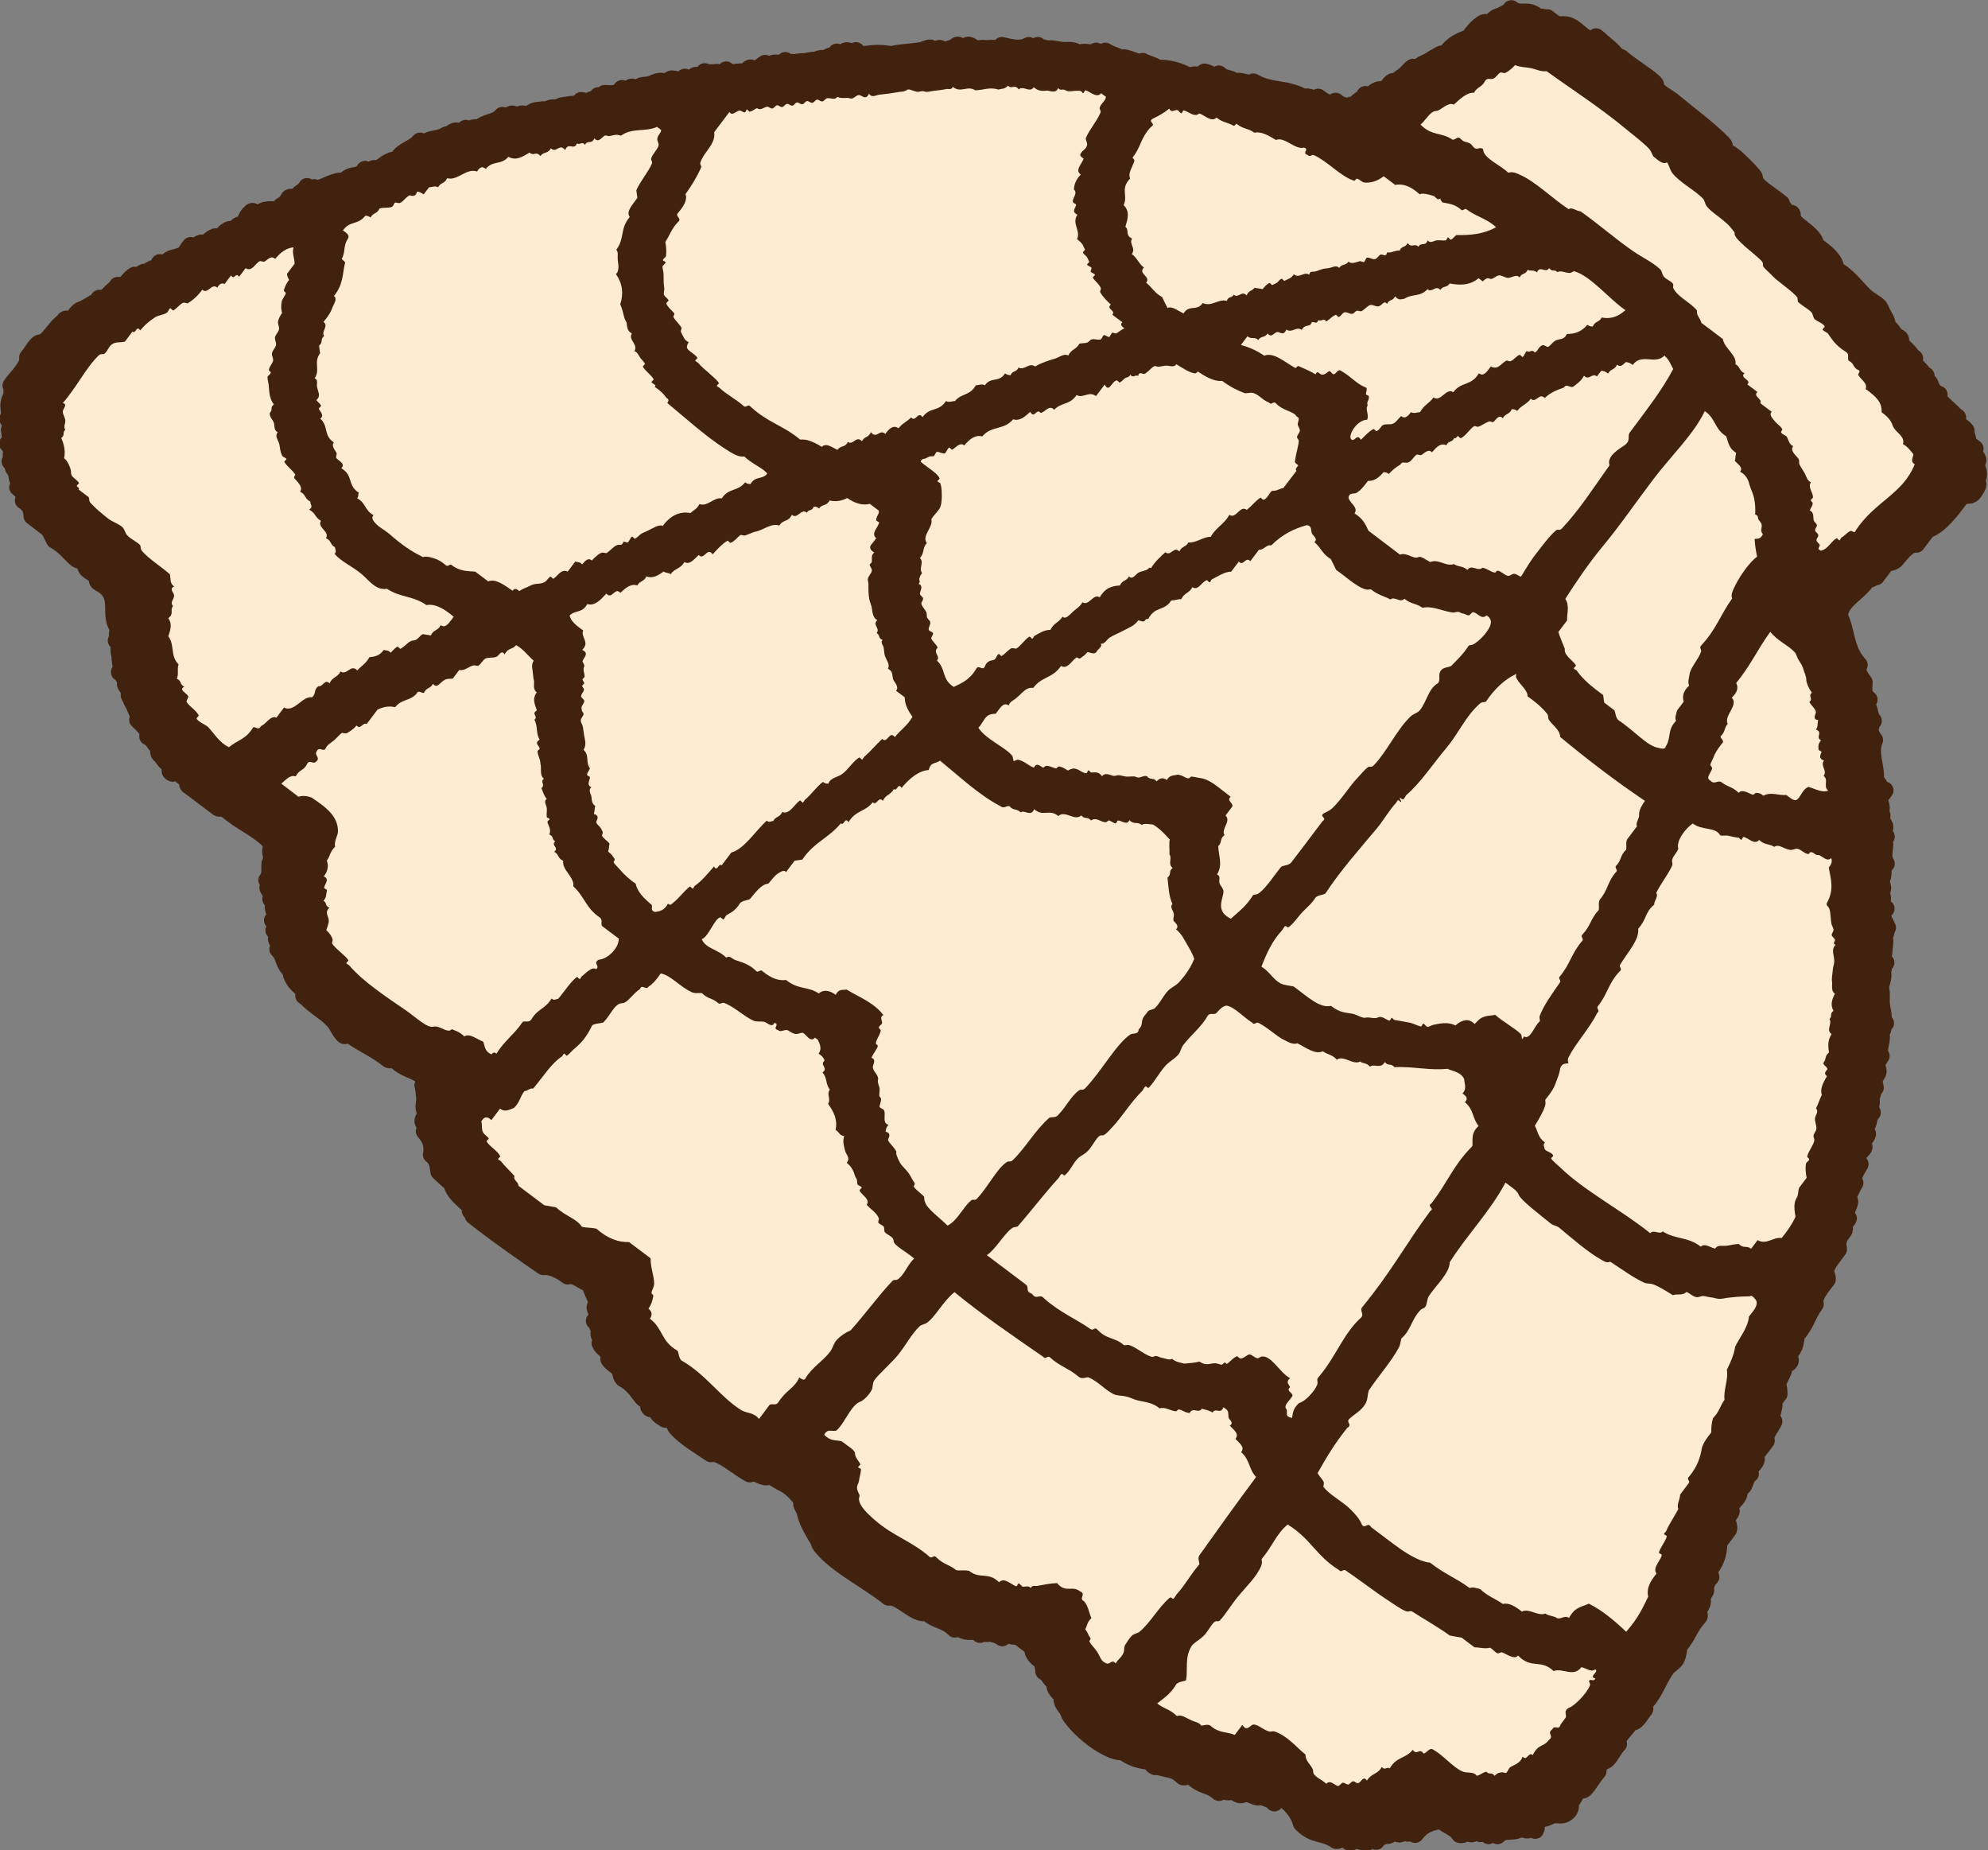
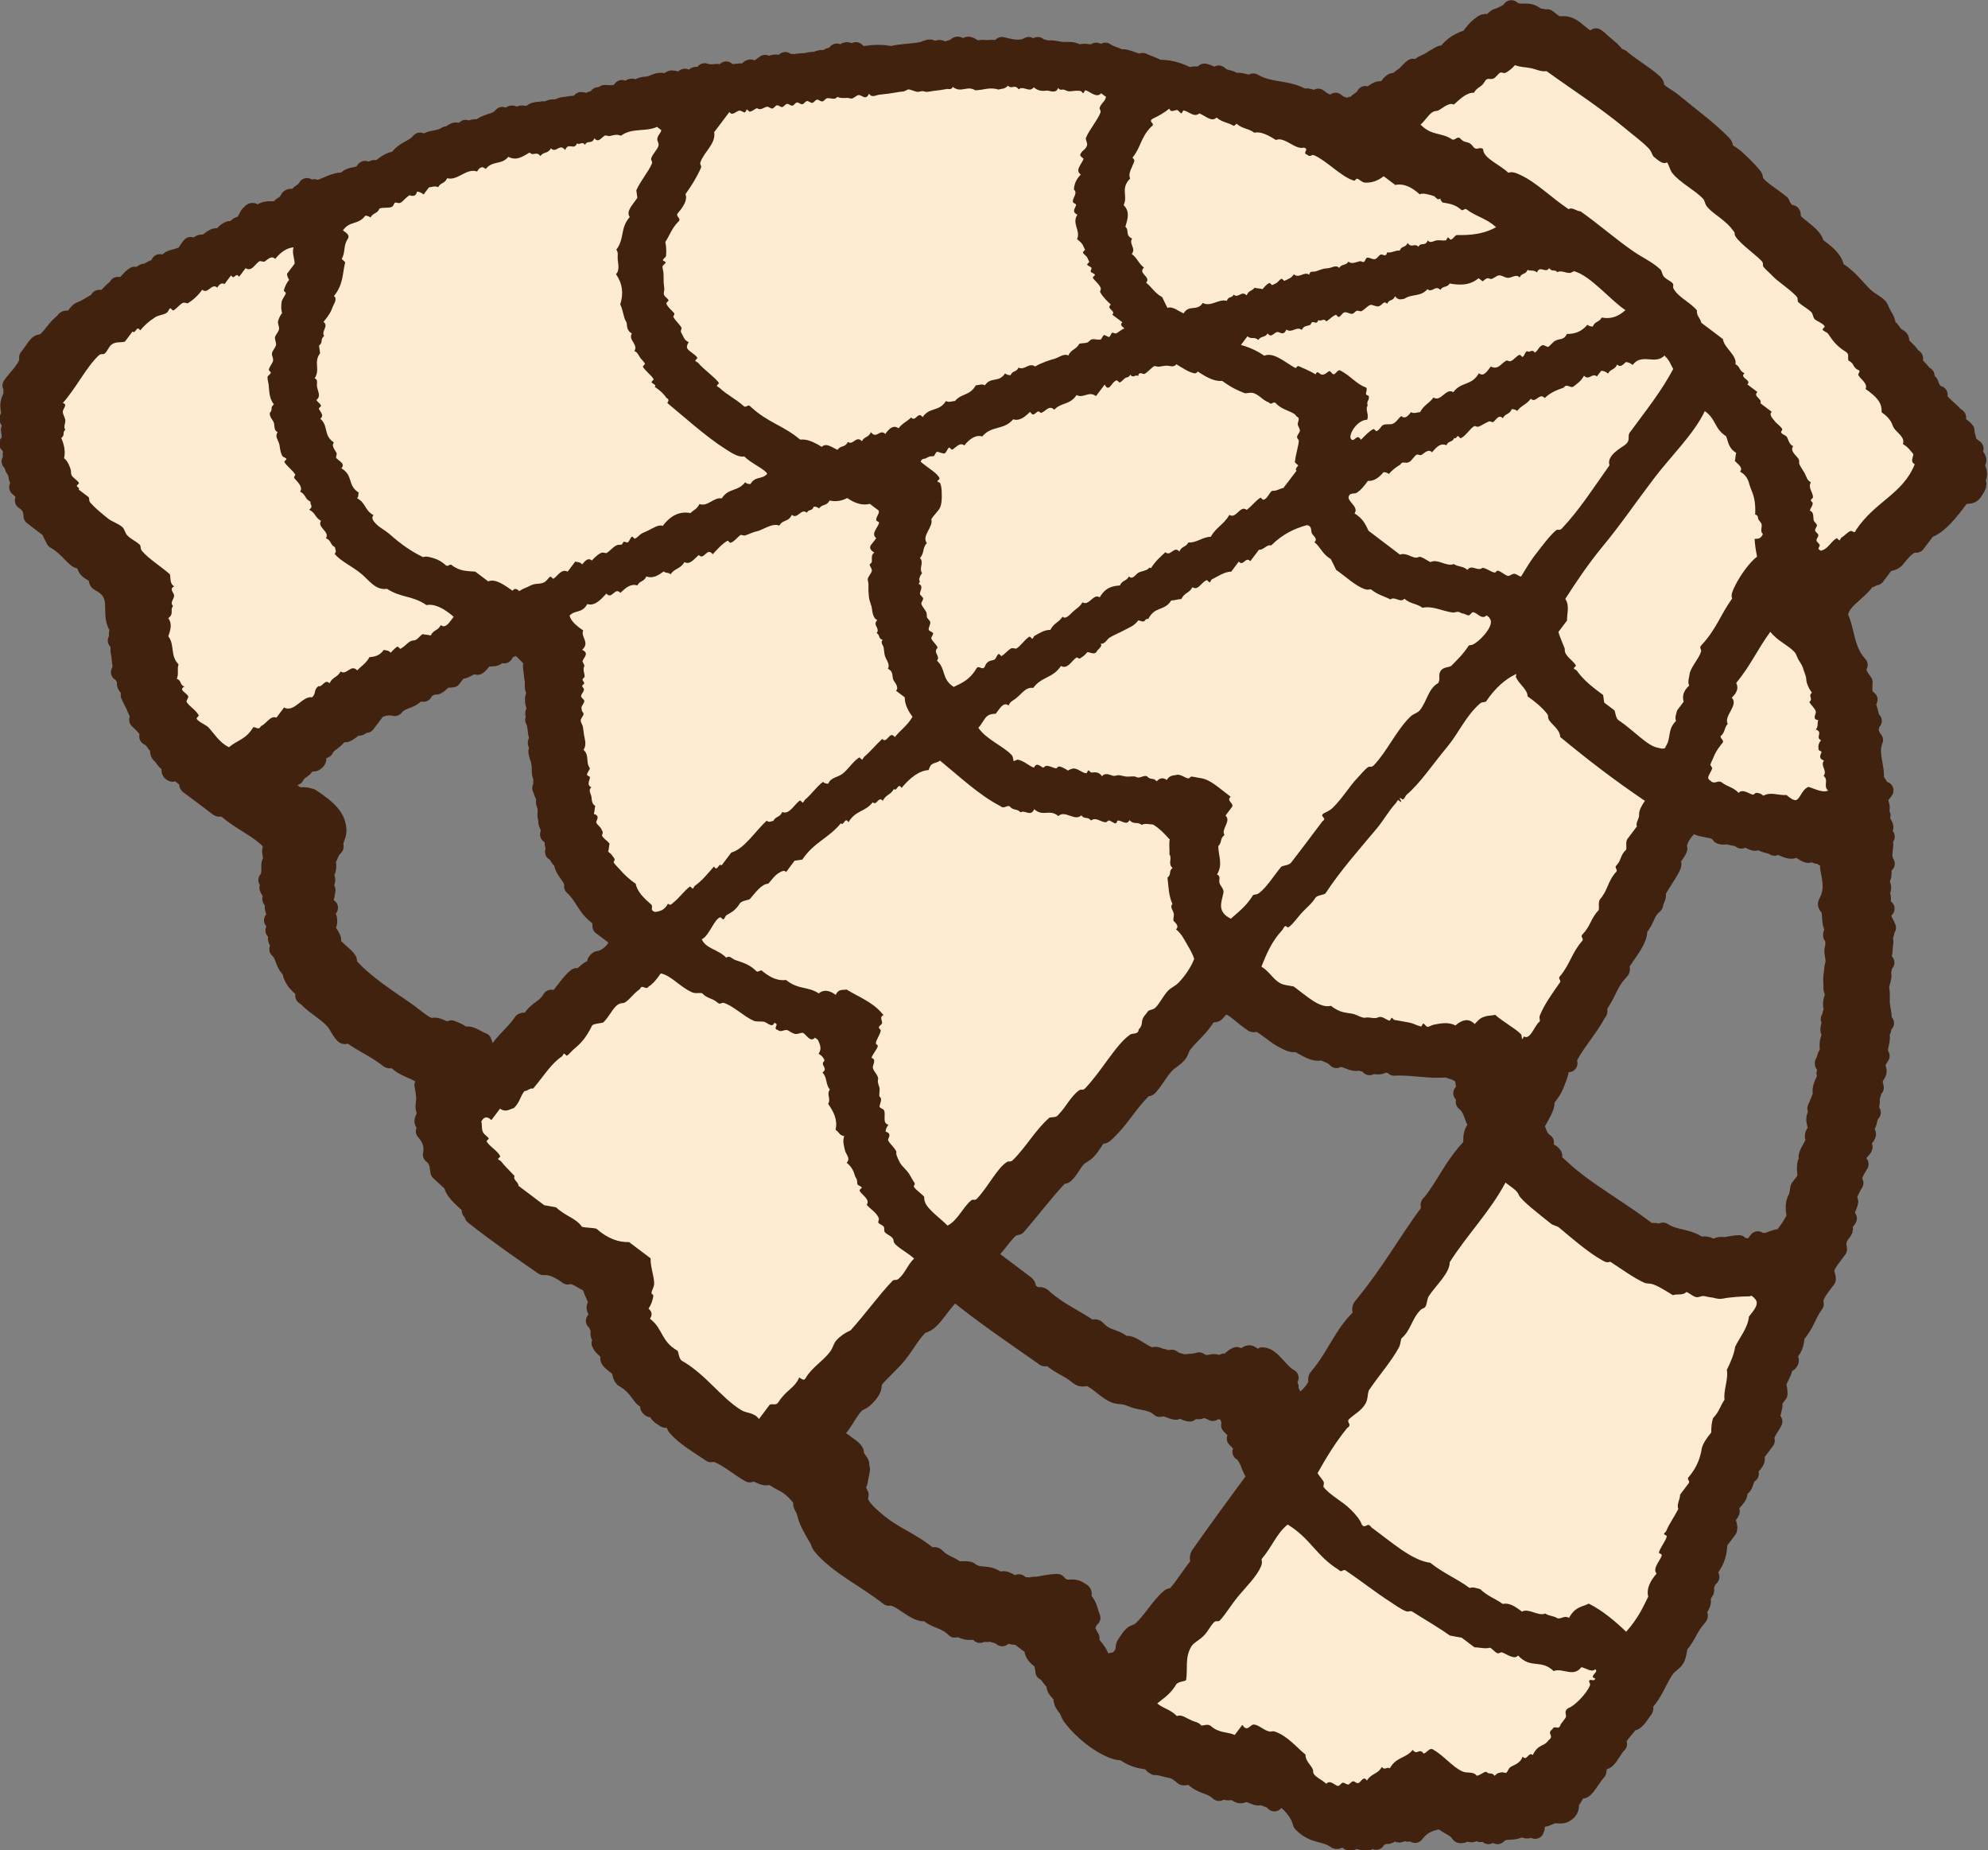
<svg xmlns="http://www.w3.org/2000/svg" id="_レイヤー_2" viewBox="0 0 112.35 104.55">
  <rect x="0" y="0" width="112.35" height="104.55" fill="#808080" stroke="none" />
  <defs>
    <style>.cls-1{fill:#feecd2;}.cls-1,.cls-2{fill-rule:evenodd;}.cls-2{fill:#40220f;stroke:#40220f;stroke-linecap:round;stroke-linejoin:round;}</style>
  </defs>
  <g id="_レイヤー_2-2">
    <path class="cls-2" d="M106.51,44.66c-.1.13-.2.27-.31.41-.05.3.26.54-.02.87.29.07.1.24.12.35.03.15.17.29.2.41.03.13-.18.39.08.57-.24.11-.07.29-.08.45-.01.29-.15.71.08,1.08-.36.34-.02.58-.31.91-.02.24.28.44-.04.73.32.27-.09.64.34.9-.39.42-.05.73.08,1.08-.18.17.02.29-.23.47.16.27.04.5.04.79,0,.25-.19.52.1.71-.24.18-.04.3-.22.47.16.32-.07.64-.08.95,0,.1.04.18.04.29,0,.11,0,.32,0,.51,0,.19.05.43.1.71.04.21-.09.39.14.49-.25.21-.04.35-.29.55.2.41-.22.9.04,1.3-.12.2-.19.26-.23.47-.03.17.08.29.06.43-.03.15-.19.28-.22.47-.02.12.05.32.06.43-.25.2-.04.34-.29.55.2.26-.13.6.12.85-.27.3-.12.55-.39.85,0,.12.06.23.12.35.03.16-.39.43-.35.63,0,.03.17.1.16.12-.05.15-.24.26-.31.4,0,.2-.2.42.08.57-.17.29-.51.76-.29,1.06-.16.26-.33.59-.39.85,0,0,.1.17.1.2-.02.23-.37.67-.08.95-.05.15-.27.26-.31.41-.01.06.11.19.1.2-.08.21-.31.36-.35.63-.1.18,0,.34,0,.51-.27.38-.64.79-.71,1.12-.05.21.09.39.08.57-.37.49-.8.98-.68,1.4-.44.59-.51,1.14-1.06,1.74-.07.35-.03.68-.43,1.08-.17.17.17.27.06.43-.09.21-.24,0-.35.12.12.35-.24.76-.35,1.14.05.19.08.38.08.57-.1.13-.2.27-.31.4.14.37-.27.81.02,1.16-.18.36-.55.75-.43,1.08-.18.24-.37.49-.55.73-.15.16.03.22-.02.37-.11.31-.55.48-.33.77-.25.11-.3.62-.41.71-.02.02-.09-.08-.14.02-.07.14-.06.38-.14.53-.13.24-.41.42-.49.65-.04.13.1.1.1.2,0,.12-.22.27-.23.47,0,.2.14.4.08.57-.18.24-.37.49-.55.73-.01.49-.08.98-.51,1.52-.22.18.05.28.06.43-.25.23-.23.42-.35.63.18.18-.09.23-.14.53-.02.1.13.39-.27.69-.11.16.23.26.06.43-.51.55-.59,1.05-1.08,1.6-.06.23-.06.52-.19.75-.11.19-.36.32-.51.5-.45.57-.67,1.42-1.25,1.99-.18.15.07.23-.02.37-.25.29-.47.8-.77.69-.24.42-.89.9-.7,1.26-.26.25-.43.69-.67.89-.18.14-.3.04-.41.2-.29.18-.02.29-.08.45-.32.37-.48.71-.73.97-.16.16-.2.02-.35.12-.23.16-.23.41-.43.57-.13.23.09.42-.27.69-.22.18-.47.06-.71.1-.27.05-.49.27-.77.18-.36.27-.14.46-.27.69-.27-.18-.46.16-.75-.18-.43.42-.96.03-1.38.48-.2-.18-.37-.23-.51,0-.24-.31-.38.03-.61-.2-.18-.09-.3.26-.51,0-.17,0-.31.19-.49.14-.28-.42-.6-.4-1.05-.8-.52.08-1.04.19-1.49.79-.22-.35-.32.1-.53-.14-.12-.04-.23.11-.35.12-.09,0-.22-.12-.3-.1-.17.02-.37.35-.57.08-.13.29-.32.13-.45.43-.1-.05-.21-.12-.3-.1-.08.01-.19.18-.27.18-.15,0-.42-.18-.67-.12-.04,0-.16.1-.2.1-.14,0-.27-.22-.47-.23-.08,0-.25.16-.35.12-.67-.49-1.24-.22-1.95-.96-.12-.49-.45-.95-.99-1.38-.2-.08-.4-.11-.55.22-.26-.29-.46-.19-.71-.41-.26.2-.41-.04-.81-.11-.18-.03-.33.08-.43.06-.14-.03-.31-.2-.47-.23-.21.2-.5-.13-.71.1-.53-.48-.96-.32-1.5-.88-.19-.17-.33.03-.51,0-.25-.22-.47-.37-.71-.41-.3-.05-.62-.19-.89-.17-.3-.15-.14-.34-.41-.31-.44-.06-.89-.14-1.38-.53-.36.05-.84-.19-1.22-.41-.67-.4-1.35-1.03-1.74-1.57-.08-.11-.12-.27-.2-.41-.08-.14-.42-.45-.24-.69-.22-.26-.58-.5-.41-.81-.38-.19-.32-.44-.67-.63,0-.2-.08-.38-.08-.57-.4-.23-.58-.5-.55-.8-.3-.22-.59-.45-.89-.67-.27.15-.62-.25-.85.12-.25-.2-.46-.19-.69-.27-.18.08-.39-.04-.57.08-.21-.25-.53-.14-.75-.18-.21-.04-.43-.22-.67-.12-.56-.55-1.03-.45-1.58-.94-.63.2-1.52-.98-2.15-.86-1.26-1-2.9-1.77-3.81-2.88-.09-.11-.1-.24-.2-.41-.13-.22-.25-.42-.38-.67-.17-.32-.24-.51-.34-.9-.05-.19-.32-.42-.08-.57-.42-.41-.58-.74-1.24-1.06-.21-.1-.46-.29-.63-.35-.08-.03-.19.05-.29.04-.25-.02-.58-.34-.89-.17-.61-.34-1.26-.91-1.83-1.12-.19-.07-.2-.02-.36-.02-.66-.45-1.45-.9-1.95-1.47-.11-.12-.08-.32-.2-.41-.22-.35-.32.11-.53-.14-.3-.15-.39-.33-.37-.53-.19-.3-.26.21-.45-.08.27-.25-.24-.38-.36-.53-.25-.3-.49-.75-1.09-1.08-.15-.15-.11-.38-.22-.55-.07-.11-.56-.39-.59-.57,0-.03.14-.13.12-.16-.14-.28-.51-.43-.61-.71.23-.27-.26-.45.04-.73-.25-.16-.11-.37-.36-.53.13-.15.15-.25.16-.39.02-.19-.1-.18-.12-.35-.01-.08.12-.23.1-.3-.07-.35-.34-.69-.36-1.04-.43-.12-.91-.62-1.3-.47-.48-.35-.93-.57-1.38-.53-1.27-.88-2.5-1.72-3.95-2.86.18-.17-.4-.23-.06-.43-.42-.43-1.07-.87-1.13-1.37-.36-.32-.34-.32-.75-.69-.05-.33-.04-.67-.42-.96.1-.47-.03-.92-.4-1.32.29-.18-.08-.42-.08-.57,0-.19.25-.35.14-.53-.16-.26-.02-.51-.04-.79-.02-.25-.04-.47-.1-.71.17-.19.07-.35,0-.51-.54-.42-1.02-.38-1.58-.94-.15-.18-.23.07-.37-.02-.73-.58-1.42-.85-2.15-1.37-.19-.3-.26.22-.45-.08-.22-.24-.29-.53-.55-.79-.42-.45-1.07-.79-1.48-1.24-.02-.03-.16-.09-.16-.12,0-.03.14-.14.12-.16-.18-.26-.52-.46-.69-.77-.08-.15-.16-.28-.14-.49-.48-.37-.34-.82-.75-1.2.26-.2-.04-.38-.08-.57-.03-.13.23-.45-.14-.49.26-.23.09-.4-.08-.57.28-.19.07-.5.04-.73-.01-.12.04-.25.02-.36,0-.05-.16-.08-.16-.12,0-.04.13-.12.12-.16-.05-.16-.23-.3-.28-.47.15-.17.13-.31-.06-.43.22-.26.16-.62.17-.89,0-.1.09-.19.1-.3.01-.16-.05-.27-.06-.43,0-.07.04-.17.04-.22,0-.06-.05-.15.04-.22-.7-.84-1.76-1.19-2.68-2.02-.15-.18-.23.07-.37-.02-.54-.41-1.08-.82-1.62-1.22-.21-.09,0-.24-.12-.35-.3-.21-.61-.57-.85-.39-.31-.13.09-.35-.14-.49-.3-.15-.34-.34-.51-.51-.21-.14-.06-.33-.14-.49-.27-.18-.23-.4-.59-.57.16-.28-.26-.63-.57-.94.12-.26-.1-.54-.18-.78-.05-.14-.16-.28-.2-.41,0,.01-.1-.21-.1-.2,0-.04.14-.13.12-.16-.08-.22-.53-.41-.24-.69-.29-.13-.13-.32-.43-.45.16-.27.06-.46.04-.73,0-.15-.02-.22-.06-.43-.03-.12.08-.48-.16-.63.23-.23-.11-.37.2-.61-.79-.83.25-1.92-1.17-2.67-.2-.1-.02-.22-.12-.34-.13-.16-.4-.25-.57-.43-.08-.09-.11-.32-.2-.41-.13-.12-.24-.05-.39-.16-.27-.2-.66-.75-1.24-1.06-.1-.2-.21-.41-.3-.61-.33-.25-.65-.49-.97-.74-.01-.31-.08-.62-.49-.88.13-.29-.04-.53-.32-.75.23-.32-.21-.55.02-.87-.41-.16-.19-.41-.45-.59.23-.22-.11-.37.2-.61-.28-.11-.12-.27-.34-.39.24-.21.12-.54.1-.81,0-.02.12-.37.08-.45-.02-.04-.16-.08-.16-.12-.01-.11.11-.19.1-.3-.02-.31-.17-.61.15-1.04-.08-.18.04-.39-.08-.57.24-.37,1.05-1.09.94-1.58.21-.24.37-.55.55-.73.16-.15.21-.02.35-.12.42-.29.66-.83,1.14-1.18.11-.26.29-.03.43-.06.19-.23.36-.56.57-.59.3-.13.52-.28.88-.49.04-.02.08-.16.12-.16.03,0,.14.14.16.12.27-.17.49-.5.77-.69.04-.03.08-.16.12-.16.04,0,.13.14.16.12.31-.15.49-.53.78-.69.29.33.43-.4.71-.1.21-.37.51-.18.71-.61.23.24.43-.15.69-.24.09-.03.53-.11.69-.24.14-.12.22-.34.37-.49.32.36.48-.4.79-.04.19-.17.33-.35.59-.45.05-.02.2.05.22.04.24-.12.3-.34.59-.45.06-.02.19.06.22.04.16-.08.24-.38.47-.28.26-.19.36-.72.49-.65.1-.31.29,0,.45.08.33-.44.74-.28,1.12-.3.17-.34.4-.24.57-.59.11-.26.29-.03.43-.06.19-.38.44-.32.63-.67.22.35.32-.11.53.14.54-.1,1.04-.53,1.61-.44.34-.5.8-.13,1.14-.67.29.32.45-.27.73.04.34-.31.69-.59,1.08-.59.4-.62.89-.57,1.3-1.05.23.19.45-.06.71-.1.16-.02.36-.07.63-.16.13-.04.07-.09.2-.1.25-.02.1-.04.41-.2.09-.05.49.12.63-.16.27.2.45-.2.73.04.42-.48.93-.29,1.34-.77.2.3.38-.09.57-.08.05,0,.11.13.16.12.12-.01.23-.1.34-.12.11-.02.26.05.37.02.19-.04.22-.14.41-.2.13-.04.3-.02.43-.06.28.1.5-.26.79-.04.23-.25.45-.18.69-.24.23-.05.51.02.69-.24.12,0,.25.05.39.16.12-.26.32-.21.47-.28.04-.02.08-.16.12-.16.12-.02.26.14.35-.12.34,0,.69.11.98-.28.2.3.38-.08.57-.08.05,0,.12.13.16.12.14-.03.25-.16.41-.2.16-.04.28-.02.43-.06.24-.06.56-.31.86-.12.16.1.26-.24.41-.2.15,0,.3.06.47.22.1-.06.14-.28.24-.32.05-.02.19.19.24.18.17-.02.42-.53.49-.14.11-.28.27-.12.39-.35.24.09.48.06.73.04.13,0,.33.2.49-.14.2.24.55.12.81.11.04,0,.18.05.22.04.14-.02.18-.22.33-.26.08-.02.24.12.31.1.18-.06.38-.28.53-.36.08.06.16.12.24.18.26-.42.63.02.9-.34.19.16.35.06.53.14.21-.1.46-.05.71-.1.14-.03.22-.05.43-.06.12,0,.44-.21.65-.02.16-.38.43-.06.59-.44.18.25.41-.07.57-.08.17,0,.4.3.51,0,.17.17.32.22.47.23.5-.09,1-.11,1.53,0,.56-.15,1.08-.12,1.71-.24.16-.03.35-.14.49-.14.07,0,.18.2.24.18.12-.03.25-.33.51,0,.25-.15.52-.11.75-.32.11-.1.25.17.39.16.08,0,.18-.19.27-.18.16.02.31.2.47.22.08.02.19-.04.28-.04.13,0,.31.03.51,0,.11-.01.49.07.63-.16.52.12,1.05.27,1.52,0,.18.08.37.23.51,0,.18.24.3.04.47.22.34-.11.69.08,1.1.06.17,0,.46-.04.75.18.27-.15.5-.03.79-.04.04,0,.17-.11.2-.1.11.02.35.34.51,0,.3.21.57.23.85.39.4-.11.87.34,1.26.19.29.16.56.18.85.39.58-.03,1.18.12,1.81.47.26-.22.59.04.83-.26.27.05.58.33.81.11.34.33.6.17.93.45.32-.15.7.2,1.02,0,1,.58,1.88.3,2.88.9.24-.2.56.23.79-.04.35.28.69.46.98.23.28.25.52.25.77.33.07-.16.18-.11.28-.04.19-.38.44-.32.63-.67.28.2.33-.07.69-.24.13-.06.35-.02.43-.06.22-.12.35-.62.67-.38.08-.22.3-.3.45-.43.15-.13.32-.35.45-.43.02-.01.13.13.16.12.06,0,.28-.24.33-.26.14-.08.29-.14.41-.2.17-.09.3-.2.47-.28.12-.06.29-.24.43-.06.42-.64.9-.83,1.38-.99.22-.32.45-.6.69-.75.19-.21.43-.04.63-.16.14-.29.35-.26.53-.36.19-.11.37-.14.53-.37.54.44.95-.1,1.52.51.16-.1.35.05.51,0,.16.12.32.25.49.37.27.08.48-.05.81.11.4.19.74.68,1.2.78.08-.15.18-.08.26-.18.05.04.11.08.16.12.21.23.63.51.83.75.1.12.15.14.04.28.15.18.23-.07.37.02.6.52,1.32.91,1.87,1.41.17.15,0,.21.12.35.26.3.67.48.97.73.91.76,1.97,1.52,2.8,2.37.15.16.02.21.12.34.14.17.41.29.57.43.37.33.72.68,1.01,1.02.14.16.03.2.12.35.24.41.96.8,1.48,1.24-.02.2.33.34.22.55.05.25.39.04.37.02.04.04.01.21.04.29.15.4,1.32.92,1.3,1.49.59.42,1.15.85,1.13,1.37.73.38,1.15,1.03,1.66,1.51.27.26.65.42.81.61.05.07.11.24.2.41.13.23.26.37.24.69.35.19.29.44.67.63.19.11.03.22.12.35.22.3.45.41.61.71.02.04.16.08.16.12,0,.03-.14.14-.12.16.16.25.44.45.61.71.02.04.16.08.16.12,0,.03-.14.13-.12.16.05.11.25.15.32.24.07.1.09.5.53.65-.19.33.58.79.89,1.18.03.03.16.08.16.12,0,.04-.14.13-.12.16.12.27.47.38.59.57-.03.25.15.46.1.71.14.1.27.2.41.31-.22.22.12.44.16.63.02.08-.11.22-.1.3.03.21.31.5-.02.87.24.16.08.37-.06.59-.21.38-.52.12-.75.32-.61.81-1.22,1.63-1.92,1.86-.2.27-.41.54-.61.81-.44-.05-.81.45-1.18.89-.17.16-.37.13-.55.22-.18.24-.37.49-.55.73-.17,0-.31.19-.49.14-.48.79-1.59,1.21-1.59,2.11.43.91.32,1.89,1.11,2.75-.19.36.06.67.28.98,0,.34-.11.69.28.98-.17.21-.03.46.02.65.05.19.06.39.22.55-.24.18-.04.3-.23.47.09.21.13.42.3.61-.33.82.16,1.53.03,2.32.29.15.18.36.51.51ZM103.79,30.38s.13.13.16.12c.04,0,.08-.14.12-.16.24-.14.35-.33.53-.37.09-.02.22.19.28-.04,1.1-1.65,2.64-2.03,3.33-3.73-.28-.15-.08-.38-.08-.57-.16-.2-.28-.4-.59-.57.14-.36-.32-.63-.49-.88-.07-.1-.07-.12-.1-.2-.1-.29-.35-.54-.61-.71,0-.23-.02-.41-.16-.63-.14-.24-.44-.48-.75-.69.16-.33-.36-.62-.41-.81-.02-.09.19-.22-.04-.28-.29-.16-.18-.36-.51-.51-.08-.16.07-.35-.14-.49-.59-.36-.8-.72-1.01-1.02-.07-.1-.27-.14-.32-.25-.01-.03.13-.13.12-.16-.02-.15-.49-.33-.57-.43-.11-.14-.08-.29-.2-.41-.19-.18-.48-.33-.73-.55-.07-.15.03-.19-.12-.35-.46-.47-1.01-.8-1.32-1.12-.15-.16-.39-.36-.51-.51-.1-.13.03-.19-.12-.35-.38-.4-1.51-1.19-1.52-1.53,0-.13,0-.07-.1-.2-.42-.6-1.21-.95-1.5-1.39-.09-.14-.08-.29-.2-.41-.49-.5-1.28-.87-1.72-1.43-.15-.18-.17-.42-.3-.61-.22.15-.5-.11-.77-.33-.12-.18-.11-.29-.28-.47-.38-.39-.87-.75-1.32-1.12-1.42-1.18-3.02-2.2-4.44-3.23-.31.06-.6-.11-.89-.17-.29-.05-.62-.05-.89-.17-.19.21-.46.42-.59.45,0,0-.24-.03-.22-.04-.15.07-.24.27-.39.34-.2.11-.35-.07-.49.14-.19.38-.44.32-.63.67-.41-.02-.77.34-1.14.67-.29-.16-.71.28-.9.34-.16.05-.17-.01-.35.12-.22.16-.39.47-.63.67.65.66,1.17.42,1.79.84.18.08.3-.27.51,0,.23.23.4.07.63.35.24.36.39.02.61.2,0,.51.98.88,1.42,1.33.23-.07.46.03.67.12.89.4,1.8,1.31,2.74,1.94.2-.14.45.12.67.12,1.09.77,2.02,1.6,3,2.27.54.37,1.08.6,1.52,1.02.09.09.09.28.2.41.13.15.39.24.49.37.08.11-.01.18.04.28.25.51.98.8,1.34,1.26-.06.25.2.46.24.69.41.31.81.61,1.22.92.05.5.79.91.71,1.42.29.16.18.36.51.51-.32.26.43.38.16.63.19.14.38.29.57.43-.27.25.31.39.16.63.22.16.43.33.65.49-.19.16.08.41.14.49.14.19.31.27.43.45.07.11-.07.13-.04.22.04.11.27.15.32.25.09.15.14.44.36.53-.21.29.25.58.32.75.04.1,0,.2.04.29.08.15.19.31.28.47.11.2.15.43.36.53-.18.31.12.56.12.85,0,.05-.12.11-.12.16,0,.09.12.09.1.21-.03.16-.13.23-.16.38.25.08.18.38.22.55.02.08.16.17.18.27.02.08-.12.22-.1.3.02.11.17.15.18.27,0,.11-.12.2-.1.3.02.09.16.18.18.26.02.09-.19.22.04.29.41-.05.58-.49.92-.71ZM88.92,15.33s-.2.1-.2.1c-.27.02-.54-.17-.73-.04-.17-.18-.29.02-.47-.23-.2.32-.51-.18-.69.24-.19-.17-.35-.06-.53-.14-.13.29-.32.13-.45.43-.16-.22-.45.02-.65.02-.18,0-.35-.16-.53-.14-.1,0-.3.18-.41.2-.07.01-.15-.06-.22-.04-.1.02-.18.09-.27.18-.08-.06-.16-.12-.24-.18-.5.42-1.06.4-1.63.3-.16.25-.37.11-.53.36-.28-.3-.46.19-.73-.04-.4.45-.88.25-1.3.54-.17.02-.32.12-.53-.14-.13.29-.32.13-.45.43-.19-.23-.27.1-.49.14-.12.02-.35-.11-.45-.08-.17.05-.36.3-.53.36-.03,0-.18-.05-.22-.04-.09.02-.17.17-.27.18-.14.02-.31-.12-.45-.08-.13.04-.2.25-.33.26-.04,0-.13-.14-.16-.12-.21.08-.36.26-.53.37-.18-.23-.29.04-.45-.08-.08.26-.23.11-.35.12-.04,0-.08.14-.12.16-.15.07-.34.02-.47.28-.32-.23-.55.21-.87-.02-.17.38-.35.15-.49.14-.19,0-.36.38-.57.08-.16.25-.37.11-.53.37-.22-.2-.39,0-.61-.21-.12.16-.24.32-.37.49.43.12.86.3,1.32.61.52-.23,1.17.37,1.77.7.07-.05.12-.16.2-.1.31.15.62.26.93.45.1-.26.22.02.37.02.18,0,.31-.18.41-.2.07-.01.18.2.24.18.15-.03.23-.32.41-.2.64.36.83.72,1.44.96.06.11-.04.25-.02.37,0,.04.16.08.16.12.01.25-.13.27-.08.45.03.13-.04.09-.04.22,0,.25.12.42.02.65-.19-.01-.47.13-.67.38-.13.17-.41.61-.19.75.18.08.29-.37.51,0,.29-.29.46-.47.71-.61.03-.01.13.13.16.12.17-.03.27-.3.39-.35.21-.08.41,0,.57-.08.19-.1.27-.29.45-.42.22.18.38-.02.55-.22.18.1.34,0,.51,0,.23-.43.51-.49.76-.83.43.28.69-.57,1.12-.3.45-.61,1.02-.34,1.45-1.07.27.22.47-.12.67-.38.43.2.56-.17.89-.34.02-.01.17.06.22.04.21-.07.37-.34.53-.36.03,0,.13.14.16.12.11-.05.14-.26.24-.33.16.12.27-.14.45.08.17-.08.2-.36.45-.42.06-.02.26.12.3.1.11-.05.25-.27.39-.34.27-.15.5-.02.67-.39.41,0,.81-.1,1.16-.52.11.09.21.1.3.1.15-.33.36-.22.51-.51.47.1.92-.03,1.32-.4-.89-.59-1.97-1.95-2.92-2.21ZM82.91,11.82c-.11-.08-.18.09-.28.04-.39-.35-.73-.36-1.08-.43-.29-.34.06-.25-.24-.18-.05.01-.19-.17-.24-.18-.31-.1-.65-.19-.81-.1-.5-.47-.96-.62-1.38-.53-.22-.16-.43-.33-.65-.49-.37.28-.69.38-1.04.36-.2,0-.35-.22-.47-.22-.1,0-.07.14-.2.1-.73-.24-1.5-1.11-2.23-1.43-.15-.06-.21.14-.37-.02-.34-.1.14-.31-.2-.41-.49.15-1.11-.65-1.58-.43-.42-.27-.84-.5-1.22-.41-.35-.26-.66-.2-1.01-.51-.07.05-.12.16-.2.1-.32-.18-.6-.17-.93-.45-.27.29-.64-.1-.97-.23-.3.26-.61-.11-.89-.17-.03,0-.09.16-.12.16-.06.01-.18-.17-.24-.18-.16-.02-.33.18-.45-.08-.3.24-.62.41-.94.57-.3.19.22.26-.08.45-.61.62-.57,1.15-1.06,1.75.07.07.13.12.1.21-.1.34-.36.67-.23.97-.58.57-.11.98-.37,1.5.37.36.23.79.1,1.22.24.21-.02.49.38.67-.2.32.24.55-.02.87.32.25.36.53.69.77-.37.34.43.52.12.85.34.27.47.56.91.82.1.21.2.41.3.61.27-.12.6.17.91.31.31-.52.76-.09,1.08-.59.49.25.88-.25,1.36-.12.11-.28.27-.12.39-.35.27.23.45-.26.73.04.13-.29.31-.23.45-.43.15.05.29.04.45.08.11-.13.23-.28.39-.35.03-.01.13.12.16.12-.02,0,.23-.11.2-.1.14-.06.19-.21.33-.26.03-.01.12.12.16.12-.02,0,.22-.11.2-.1.12-.05.22-.1.33-.27.33.26.56-.18.87.02.05-.26.21-.13.41-.2.32-.12.41-.15.63-.16.23-.02.48-.22.65-.02.16-.25.37-.11.53-.36.18.19.55-.01.65-.02.07,0,.16.07.22.04.07-.03.11-.23.18-.24.13-.03.3.12.45.08.14-.04.2-.21.33-.26.08-.03.3.18.35-.12.25.05.47-.13.71-.1.13-.29.32-.13.45-.43.24.31.38-.03.61.21.15-.29.39,0,.53-.36.14.2.34.02.51,0,.2-.02.36.04.51,0,.05-.01.07-.16.12-.16.04,0,.12.13.16.12.14-.04.2-.2.33-.26.78.02,1.54-.05,2.26-.46-.58-.52-1.09-.57-1.66-1ZM92.28,20.67c-.14-.11-.27-.17-.39-.16-.15.13-.29.33-.49.14-.15.33-.36.22-.51.51-.14-.11-.27-.17-.38-.16-.08.11-.16.21-.25.32-.28-.24-.45.26-.73-.04-.18.3-.38.43-.57.59-.17.17-.41-.19-.57.08-.37.13-.74.26-1.08.59-.31-.34-.49.31-.79.04-.25.32-.53.37-.77.69-.11-.09-.21-.1-.3-.1-.15.33-.36.22-.51.51-.25-.25-.4.15-.55.22-.04.02-.18-.06-.22-.04-.26.1-.43.24-.61.3-.04.02-.22-.04-.22-.04-.24.12-.5.59-.78.69-.03.01-.12-.12-.16-.12-.06,0-.12.2-.2.1-.13.29-.32.13-.45.42-.31-.14-.57.09-.81.4-.22-.26-.52.14-.63.16-.01,0-.23-.04-.22-.04-.15.07-.29.34-.45.43-.22.12-.36-.09-.49.14-.22.13-.44.29-.65.53-.11-.09-.21-.1-.3-.1-.27.32-.56.51-.88.49-.26.34-.38.49-.63.67-.13.09-.43-.04-.47.28.05.31.58.55.34.89.48.3.63.64.79.98.6.45,1.19.9,1.78,1.35.31-.13.64.14.89.17.1,0,.2-.07.28-.04.18.05.38.2.55.29.41-.21.91.28,1.32.11.27.18.5.09.77.33.24-.34.6.12.85-.12.25.03.51.25.69.27.09,0,.08-.13.2-.1.18.05.39.26.55.29.09.02.24-.13.35-.12.15,0,.24.14.39.16.24-.39.52-.89.84-1.28.34-.43.73-.98,1.12-1.32.13-.11.19.04.35-.12,1.01-1.06,1.81-2.31,2.69-3.57-.19-.54.67-1,.86-1.14.36-.27.14-.46.27-.69,1.02-1.38,1.81-2.37,2.47-3.61-.14-.25-.2-.5-.47-.73-.55.57-1.28-.15-1.81.54ZM93.46,27.03c-.98,1.31-1.9,2.64-2.94,3.89-.78.94-1.43,1.92-2.06,2.9.26.38.09.81.1,1.22-.16.22-.33.43-.49.65.08.29.26.68.34.89.04.1.02.05.02.14,0,.34.51.61.63.86.01.03-.13.13-.12.16,0,.04.14.09.16.12.4.55.89.94,1.5,1.39.02.14.04.28.06.43.19.14.38.29.57.43.09.18.07.38.22.55.89.59,1.65,1.49,2.25,1.57.06,0,.4.14.43-.06.35-.51.08-.93.59-1.46-.08-.18.01-.39.06-.59.12-.16.25-.33.37-.49-.07-.28-.07-.57.31-.91-.1-.23,0-.49.04-.73.14-.41.51-.79.63-1.18.05-.15-.13-.21.02-.37.86-.92,1.08-1.75,1.74-2.64-.08-.22.05-.48.18-.75.3-.6.82-1.32,1.23-1.62-.07-.33-.12-.66-.14-1,.17-.03.34.03.47-.28-.19-.16-.02-.38-.08-.57-.02-.06-.17-.24-.18-.26-.03-.06,0-.22-.18-.27.02-.29,0-.61-.06-.93-.04-.21-.2-.55-.24-.69-.08-.3-.17-.6-.55-.8.19-.24-.13-.42-.3-.61.05-.15.03-.29.08-.45-.44-.28-.43-.62-.57-.94-.68-.44-.56-.99-1.22-1.43-.62,1.3-1.92,2.54-2.88,3.81ZM62.26,5.27c-.27.32-.66-.12-.89-.17-.03,0-.09.16-.12.16-.05,0-.11-.12-.16-.12-.29-.05-.43.01-.65.02-.08,0-.25-.09-.31-.1-.06-.01-.21.07-.3-.1-.11.37-.51.15-.63.16-.26.03-.51.03-.75-.19-.24.34-.6-.12-.85.12-.24-.32-.38.03-.61-.21-.17.2-.36.17-.55.22-.46-.17-.86.04-1.3.04-.45-.28-.8.18-1.26-.19-.09.19-.23.1-.35.12-.27.05-.49.08-.71.1-.15.02-.29.06-.43.06-.08,0-.15-.04-.22-.04-.1,0-.19.05-.29.04-.14-.01-.38-.15-.53-.14,0,0-.21.1-.2.1-.12.04-.17.02-.28.04-.44.08-.75.12-1.14.16-.19.02-.43.2-.59-.06-.18.41-.4.07-.57.08-.15,0-.25.17-.41.2-.04,0-.19-.04-.22-.04-.22,0-.42.02-.59-.06-.14.21-.38.05-.57.08-.1.01-.17.17-.27.18s-.21-.12-.31-.1c-.09.01-.17.17-.26.18-.1.01-.21-.12-.3-.1-.1.01-.17.17-.27.18-.09.01-.21-.12-.3-.1-.09.01-.17.17-.26.18-.09.02-.21-.12-.3-.1s-.17.17-.27.18-.21-.12-.3-.1c-.1.01-.17.17-.26.18-.1.01-.21-.12-.3-.1-.19.03-.37.24-.57.08-.16.06-.23.17-.41.2-.05,0-.12-.13-.16-.12-.05,0-.08.16-.12.16-.09,0-.21-.11-.3-.1-.19.02-.4.33-.57.08-.29.38-.57.76-.86,1.14.11.66-.58,1.11-.78,1.71-.04.12.08.19.04.29-.23.53-.53,1.01-.88,1.5.12.32-.1.69-.43,1.07-.18.2.27.3,0,.51-.37.39-.47.74-.71,1.12.06.27.06.54.04.79,0,.09-.17.16-.18.24,0,.03.16.09.16.12.01.06-.18.18-.18.24,0,.13.06.29.06.43,0,.47,0,.47.04.79.02.1-.05.26-.02.36.03.13.23.22.26.33.01.04-.12.12-.12.16,0,.18.42.52.45.59.03.09-.1.12-.04.22.1.19.35.41.45.59.01.03-.06.17-.04.22.02.04.09.19.1.2.12.22.13.26.34.39-.09.11-.1.21-.1.31.08.2.48.36.59.57.01.03-.13.13-.12.16,0,.04.14.09.16.12.3.36.97.83,1.18,1.14.01.02-.13.13-.12.16,0,.03.14.1.16.12.39.38.89.61,1.38,1.04.13.09.22-.16.37.02.97.91,1.84,1.05,2.8,1.86.38-.05.79.15,1.22.41.25-.26.58.02.89.17.18-.27.42-.11.59-.45.3.22.48-.38.79-.04.15-.29.36-.18.51-.51.33.42.5-.21.81.1.22-.3.46-.53.75-.32.23-.29.48-.37.71-.61.26.29.38-.39.65-.02.4-.59.93-.28,1.32-.91.18.1.34,0,.51,0,.37-.45.83-.28,1.18-.89.17,0,.32-.1.51,0,.34-.5.81-.13,1.14-.67.11.09.21.09.31.1.13-.29.32-.13.45-.43.34.18.58-.31.94-.06.31-.21.84-.38,1.1-.44.26-.07.53-.32.77-.18.19-.38.44-.32.63-.67.18-.04.31-.02.43-.06.11-.04.16-.15.26-.18.19-.05.36.05.51,0,.08-.03.11-.21.18-.24.07-.03.24.13.3.1.08-.03.11-.2.18-.24.04-.02.18.06.22.04.15-.07.29-.23.47-.28-.12-.1-.29-.2-.12-.35-.19-.14-.38-.29-.57-.43.23-.23-.38-.33-.08-.57-.22-.21-.46-.44-.61-.71,0-.02.06-.18.04-.22-.09-.24-.38-.44-.45-.59-.01-.03.12-.12.12-.16,0-.06-.22-.12-.24-.18-.02-.05.07-.17.04-.22-.04-.08-.21-.1-.24-.18-.01-.03.12-.13.12-.16,0,.02-.11-.23-.1-.2-.06-.14-.21-.19-.26-.33-.01-.03.12-.12.12-.16,0,.02-.11-.23-.1-.2-.08-.19-.19-.24-.35-.39.23-.49-.32-.88.02-1.38-.39-.18-.06-.4-.08-.57,0-.04-.14-.08-.16-.12-.1-.19.31-.52.04-.73.02-.27.09-.54.39-.85-.35-.24.06-.59.16-.89-.08-.09-.24-.16-.18-.26.09-.23.29-.23.37-.49.05-.15-.1-.32-.06-.43.2-.48.62-.94.82-1.42.05-.12-.07-.17-.04-.29.06-.24.34-.38.35-.63-.08-.06-.16-.12-.24-.18ZM98.12,38.57c.13.25.08.52-.25.83.41.42-.47,1.03-.23,1.48-.21.25-.11.45-.41.71.01.14.28.25.06.43-.27.35-.37.54-.47.79-.01.04-.13.27-.16.38,0,.04.12.13.1.21-.04.21-.39.54-.12.67.26.3.43-.05.67.12.33.26.61.24.95.59.21-.27.66.1.81.1.08,0,.1-.11.2-.1.13.02.24.03.39.16.4-.24.87,0,1.3-.04.19.16.38.31.55.29.28-.16.31-.57.69-.75.38.11.77.34,1.12.21-.31-.25.05-.59-.26-.83.23-.32-.21-.55.02-.87-.39-.13-.13-.4-.14-.49,0-.05-.15-.07-.16-.12-.04-.19,0-.38.14-.53-.37-.17.13-.45-.3-.61.16-.19.06-.35.14-.53-.39-.04-.1-.38-.14-.49-.08-.22-.23-.31-.37-.53.25-.2-.1-.32.15-.53-.2-.27-.32-.56-.32-.76,0-.18-.11-.39-.14-.49-.07-.28-.16-.38-.3-.61-.07-.12-.14-.33-.2-.41-.37-.42-.97-.63-1.4-1.18-.71.97-1.11,1.9-1.92,2.88ZM55.18,37.75c.14-.23.36.17.49-.14.14-.36.43-.29.53-.36.1-.07.14-.26.24-.32.02-.01.14.13.16.12.23-.13.42-.41.59-.45,0,0,.25.03.22.04.3-.16.48-.51.77-.69.02-.01.13.13.16.12.04,0,.08-.14.12-.16.35-.2.56-.35.9-.34.21-.41.47-.41.69-.75.17.2.45-.16.61-.3.19-.17.4-.28.51-.51.37.23.6-.52.98-.28.33-.57.73-.64,1.14-.67.15-.33.36-.22.51-.51.21.22.4-.15.55-.22.18-.09.41-.09.55-.22.04-.04.08-.09.14-.02.26-.41.54-.66.82-.91.3.28.48-.38.79-.04.15-.33.36-.22.51-.51.44.04.83-.32,1.26-.32.33-.56.73-.68,1.06-1.24.38.26.59-.59.98-.28.32-.25.51-.52.77-.69.02-.02.13.12.16.12.25-.03.33-.42.51-.51.22.04.42-.11.63-.16.25-.33.49-.65.74-.97-.09-.08,0-.19.1-.3-.09-.08-.24-.16-.18-.27.04-.37.21-.9.21-1.12,0-.07-.1-.15-.1-.2,0-.12.17-.25.16-.39,0-.1-.11-.24-.12-.35-.01-.12.17-.36-.06-.43-.15-.31-.79-.31-1.2-.78-.13-.09-.22.16-.37-.02-.36-.13-.54-.42-.87-.53-.18-.06-.41.04-.51,0-.4-.16-.8-.36-1.26-.69-.43.05-.9-.22-1.38-.53-.07.08-.12.12-.2.1-.32-.06-.68-.31-1.01-.51-.14.21-.41.07-.57.08-.15.01-.38.05-.43.06-.03,0-.21-.05-.22-.04-.17.05-.37.35-.59.45-.07.03-.3-.18-.35.12-.16-.12-.27.14-.45-.08-.04.15-.21.15-.26.18-.11.06-.18.19-.33.26-.03.01-.13-.13-.16-.12-.3.04-.43.74-.69.24-.16.22-.33.43-.49.65-.41-.32-.71.14-1.1-.06-.38.58-.86.4-1.26.83-.31-.31-.51.15-.77.18-.24-.3-.34.37-.59-.06-.3.29-.6.55-.96.42-.54.64-1.21.33-1.75.97-.38-.11-.71.14-1.02.51-.25-.24-.56.22-.69.24-.03,0-.13-.14-.16-.12-.11.06-.14.25-.24.32-.09.06-.35-.11-.45-.08-.07.02-.12.2-.18.24-.04.03-.21,0-.28.04-.09.04-.13.08-.2.1-.07.03-.21,0-.26.18.42.35.96.65,1.07.94.01.04-.13.12-.12.16,0,.05.15.07.16.12.07.24.07.42.08.57.01.26-.02.64-.1.81-.1.2-.34.4-.49.65.14.42-.57.95-.25,1.34-.27.3-.12.55-.39.85.25.25-.08.59.12.85-.11.14-.17.27-.16.39.05.07.04.14-.04.22.31.11.06.42.08.57.01.09.17.17.18.26.01.08-.12.23-.1.3.03.12.23.33.28.47.04.11,0,.18.04.29.03.09.17.17.18.26.03.15-.12.32-.08.45.02.08.21.11.24.18.04.07-.12.24-.1.3.06.16.31.35.36.53-.3.29.19.46-.04.73.52.46.25,1.03.93,1.47.45-.22.91-.38,1.3-1.05ZM102.74,48.31c-.16.02-.21-.16-.39-.16-.1,0-.08.14-.2.1-.23-.07-.35-.24-.55-.29-.12-.03-.29.09-.43.06-.4-.07-.63-.34-.89-.17-.29-.19-.55-.09-.85-.39-.28.31-.61-.11-.89-.17-.03,0-.09.16-.12.16-.05,0-.11-.12-.16-.12-.22-.02-.53-.11-.67-.12-.1,0-.25.04-.37-.02-.29-.49-1.03-.25-1.54-.66-.43.28-.95,1-.82,1.42-.06.21-.29.39-.35.63-.04.17.07.17-.02.37-.23.5-.61.95-.88,1.5.14.2-.12.45-.12.67-.54.46-.38.76-.9,1.36.08.62-.61,1.34-1.02,2.03-.09.13.16.22-.02.37-.67.7-.69,1.3-1.25,1.99-.09.13.16.22-.02.36-.44.85-1.21,1.69-1.61,2.48-.09.17-.05.22-.02.37-.17.03-.34-.03-.47.28-.02.29-.17.62-.25.83-.12.34-.32.63-.59.95,0,.16.04.18-.02.37-.1.31-.37.75-.57,1.1.18.31.16.65.57.94-.14.14-.01.24-.02.37.12.18.38.16.49.37.01.03-.13.13-.12.16,0,.08.45.46.51.51,1.39,1.34,3.57,2.48,5.09,3.72.21-.23.5.1.71-.1.74.47,1.39.28,2.15.86.23-.22.54.06.81.11.15-.24.43-.13.63-.16.24-.04.47-.1.71-.1.26.28.44.06.69.27.12-.16.25-.32.37-.49.5.3.89-.19,1.36-.12.34-.41.61-.81.78-1.2-.05-.29-.09-.47-.04-.79.02-.12.15-.32.16-.39.05-.21.04-.27.08-.45.14-.19.29-.38.43-.57-.05-.25-.08-.53-.04-.79.01-.09.18-.16.18-.25,0-.09-.13-.08-.1-.2.07-.27.32-.56.39-.85.03-.12-.05-.17-.04-.28.01-.15.15-.24.16-.39.02-.19-.09-.39-.08-.57,0-.22.25-.39.06-.59.13-.26.2-.51.33-.77-.12-.32.08-.69.29-1.06-.15-.1-.13-.22.02-.37.04-.15-.3-.25-.2-.41.15-.19.04-.35.29-.55-.05-.33-.09-.66.15-1.04-.34-.24.06-.59-.12-.85.18-.17-.02-.29.23-.47-.18-.29-.11-.62.08-.96-.24-.16-.14-.51-.16-.63-.04-.29.02-.43.04-.73.01-.17.07-.31.08-.45.02-.33-.21-.68.08-.96-.21-.06-.02-.2-.04-.28-.02-.09-.17-.17-.18-.26-.02-.11.11-.2.1-.3,0-.1-.1-.25-.12-.35-.05-.3-.03-.66-.12-.85-.06-.14-.22-.19-.12-.35.39-.71.2-1.33.09-1.97.17-.19.21-.37.14-.53-.26.25-.54-.21-.75-.18ZM84.02,34.81c-.27.27-.51-.14-.75-.18-.08-.02-.19.18-.26.18-.07,0-.26-.1-.3-.1-.13-.01-.2-.1-.31-.1-.1,0-.19.05-.29.04-.63-.09-1.12-.39-1.71-.27-.35-.27-.66-.2-1.02-.51-.23.26-.56-.17-.79.04-.37-.19-.71-.26-1.1-.57-.16,0-.18.04-.37-.02-.52-.18-1.06-.71-1.6-1.08-.09-.21-.2-.41-.3-.61-.5-.29-.56-.65-.93-.96.23-.17-.08-.36-.14-.49-.08-.16.02-.41-.28-.47-.7.19-1.38.51-2.02,1.15-.25-.08-.44.29-.69.24-.16.22-.33.43-.49.65-.26-.3-.39.32-.65.02-.14.19-.29.38-.43.57-.38,0-.74.27-1.1.44-.04.02-.08.15-.12.16-.04,0-.13-.13-.16-.12-.32.13-.49.61-.81.4-.19.35-.44.29-.63.67-.19,0-.38.08-.57.08-.4.62-.92.3-1.3,1.05-.08-.03-.15,0-.2.1-.11.1-.25-.04-.37-.02-.22.31-.5.39-.79.55-.25.14-.57.25-.81.41-.18.11-.25.38-.53.36.19.12-.18.32-.23.47-.15.15-.34,0-.51,0-.19.24-.24.23-.39.34-.09.07-.18-.07-.22-.04-.27.16-.49.69-.88.48-.48.71-1.08.57-1.57,1.24-.41-.05-.61.29-.94.56-.18.15-.36.19-.45.43-.3-.23-.51.18-.73.47-.14,0-.32,0-.49.14-.17.14-.3.47-.49.65.45.67,1.43,1.05,1.89,1.55.09.1.08.32.12.35-.03-.02.19-.1.21-.1.35.05.7.41.93.45.15-.36.41,0,.51,0,.07,0,.12-.11.2-.1.21,0,.4.14.53.14.09,0,.09-.12.2-.1.15.03.34.13.47.23.11-.07.23-.12.35-.12.29.03.44.24.69.27.04,0,.08-.16.12-.16.05,0,.11.12.16.12.22-.02.42-.07.61.21.19-.25.5-.04.65-.02.12.01.18-.05.28-.04.17.01.27.07.45.08.14.01.36-.03.51,0,.24.16.42-.1.65-.02.2.25.34.04.55.29.17-.2.36-.22.57-.08.18-.3.4-.24.61-.3.28.02.41.19.61.21.07,0,.11-.11.2-.1.12.01.3.07.45.08.56.06,1.03.53,1.74,1.06-.27.23.2.36.08.57-.12.16-.25.33-.37.49.34.32-.28.77-.06,1.1-.28.23-.12.4-.35.63,0,.53.29,1.02-.07,1.6.24.1.08.31.14.49.06.17.27.33.22.55-.1.52-.39,1.07.42,1.46.43-.39.87-.7,1.26-1.34.16-.05.19,0,.35-.12.42-.31.82-.96,1.24-1.48.18-.1.38-.07.55-.22.59-.78,1.18-1.57,1.78-2.35.3-.19-.22-.26.08-.45.17-.08.35-.17.47-.28.55-.52,1.01-1.3,1.43-1.72.17-.17.41-.47.57-.59.14-.1.19.04.35-.12.75-.78,1.3-2.01,2.08-2.76.17-.17.4-.2.53-.36.4-.52.47-1.22,1.02-1.52.17-.26-.06-.47.19-.75.17-.16.37-.13.55-.22.34-.35.68-.66,1-1.16.16-.04.18,0,.35-.12.4-.28,1.14-1.08.82-1.42-.05-.04-.11-.08-.16-.12ZM83.96,39.61c-.15.06-.19-.02-.35.12-.79.69-1.19,1.66-1.84,2.44-.86,1.04-1.48,2.01-2.31,2.72-.06.05-.12.22-.18.24-.09.04-.11-.12-.22-.04.02-.02.14.16.1.2,0,0-.15-.12-.16-.12-.03,0-.1.14-.12.16-.41.45-.7.97-1.1,1.46-.96,1.16-2.04,2.36-2.9,3.67-.18.1-.38.07-.55.22-.2.32-.48.54-.75.83-.23.24-.5.64-.75.83-.11.09-.13-.07-.22-.04-.06.02-.14.19-.18.24-.56.6-.87,1.3-1.16,2.05.43.25.67.73,1.07.94.25.13.5.12.75.18.73.52,1.48,1.26,2.11,1.09.54.44.9.37,1.3.47.2.05.37.19.61.21.26-.07.55.1.79-.04.23-.05.41.17.61.2.03,0,.09-.16.12-.16.04,0,.12.11.16.12.35.06.61.11.89.16.21.04.41.17.61.21.03,0,.09-.16.12-.16.07-.01.17.18.24.18.1,0,.25-.1.35-.12.45-.08.82-.16,1.24.04.19-.18.4-.29.61-.3.15,0,.3.06.47.22.27-.29.34-.39.73-.46.11-.02.27-.02.43-.06.4.37,1.16.78,1.46,1.1.07.08,0,.48.16.12.37.23.59-.62.9-.85.01-.17-.06-.18.02-.37.25-.59.69-1.19,1.12-1.83.09-.13-.16-.22.02-.37.55-.68.64-1.3,1.25-1.99.09-.13-.16-.22.02-.37.45-.47.45-.88.9-1.36.04-.2-.04-.38.06-.59.48-.55.43-1.03.94-1.58.09-.13-.16-.22.02-.37.27-.3.2-.56.53-.87.04-.2-.04-.38.06-.59.18-.24.37-.49.55-.73-.09-.2.17-.46.12-.67,0-.24.14-.5.33-.77-1.71-1.16-3.18-2.29-4.79-3.61,0-.43-.51-.71-.65-1-.07-.15.02-.18-.12-.35-.26-.31-.63-.64-1.07-.94.01-.41-.56-.74-.67-1.14.03-.05.06-.11-.02-.14-.59.28-1.15.77-1.67,1.54ZM42.05,25.8c-.32.07-.71-.2-1.08-.43-1.07-.68-2.37-1.85-3.27-2.59.07-.11.12-.21-.04-.28-.15-.22-.35-.43-.67-.63.14-.12-.17-.17-.18-.27,0-.03.14-.14.12-.16-.14-.26-.47-.47-.61-.71-.02-.03.13-.13.12-.16-.02-.06-.25-.3-.26-.33-.12-.18-.17-.33-.34-.39.24-.37-.37-.63-.14-1-.33-.17-.26-.49-.3-.61-.03-.08-.08-.15-.1-.2-.1-.29-.13-.55-.26-.83.21-.61.13-1.18-.24-1.71.25-.22.11-.7.1-.81-.02-.25.04-.41-.08-.57.49-.65.19-1.19.76-1.85-.24-.31.19-.71.43-1.08-.02-.14-.04-.29-.06-.43.25-.57.66-1.02.88-1.5.05-.12-.06-.17-.04-.29.05-.24.35-.5.41-.71.05-.17-.09-.26-.06-.43.04-.22.2-.29.22-.47-.08-.06-.16-.12-.24-.18-.66.3-1.4.04-2.04.5-.26-.12-.5,0-.65.02-.05,0-.18-.05-.22-.04-.19.04-.38.49-.63.16-.14.37-.38.08-.53.37-.18-.23-.28.04-.45-.08-.18.44-.5-.09-.67.38-.32-.42-.5.2-.81-.1-.17.34-.41.18-.59.44-.24-.31-.38.03-.61-.2-.38.22-.75.49-1.2.24-.39.48-.89.18-1.28.69-.19-.19-.35-.09-.49.14-.61-.21-1.09.54-1.69.38-.15.33-.36.22-.51.51-.18-.1-.34,0-.51,0-.1.13-.2.27-.31.41-.14-.11-.27-.17-.38-.16-.06.37-.4.2-.41.2-.3.18-.39.4-.59.45-.02,0-.23-.04-.22-.04-.08.03-.1.2-.18.24-.18.1-.49.02-.71.1-.15.33-.36.22-.51.51-.11-.09-.21-.1-.3-.1-.39.53-.88.27-1.26.83.21.14.4.28.28.47-.28.4-.12.74-.35,1.14.08.09.24.16.18.27-.14.6-.09,1.17-.62,1.83.23.14-.03.49-.06.59-.11.32-.27.56-.53.87.32.22-.15.55.04.79-.25.2-.04.34-.29.55.02.14.04.29.06.43-.39.51.03.91-.31,1.42.22.06.1.29.14.49.05.28.23.52-.04.73.06.11.25.21.26.33,0,.04-.13.12-.12.16.04.15.34.37.08.57.48.41.15.95.77,1.34-.18.21.14.51.16.63,0,.01-.04.23-.04.22.08.17.58.32.3.61.7.41.32.97.99,1.38-.07.11.02.19-.1.31.52.29.41.67.93.96-.18.19.06.4.14.49.17.19.49.34.73.55.73.64,1.27,1.01,1.93,1.33.18-.08.48.03.59.06.28.08.47.21.71.41.11.08.18-.09.29-.04.49.38.92.35,1.36.39.24.18.49.37.73.55.41-.17.9.21,1.38.53.1-.15.22-.13.37.02.24-.17.42-.2.61-.3.31-.17.51-.07.77-.18.16-.07.31-.33.39-.34.03,0,.13.14.16.12.24-.13.45-.59.81-.4.14-.19.29-.38.43-.57.13.06.24,0,.39.16.17-.2.33-.41.55-.22.2-.22.45-.41.59-.45,0,0,.25.03.22.04.21-.11.37-.34.59-.45.11-.05.18,0,.28-.04.05-.02.07-.14.12-.16.04-.02.18.07.22.04.11-.06.14-.26.25-.33.02-.01.14.14.16.12.11-.06.26-.22.33-.26.15-.11.23-.12.41-.2.26-.12.65-.38.83-.26.47-.62,1-.84,1.57-.73.17-.17.36-.21.51-.51.46.17.81-.4,1.26-.32.4-.61.91-.37,1.32-.91.11.09.21.1.3.1.27-.47.64-.23.94-.57-.17-.29-.88-.56-1.3-.98ZM49.18,28.5c-.4.11-.82-.01-1.28-.33-.31.17-.65.22-1,.14-.17.34-.41.18-.59.45-.11-.09-.21-.1-.3-.1-.11.28-.27.12-.39.34-.33-.28-.53.4-.85.12-.21.43-.5.24-.71.61-.4-.17-.97.26-1.26.32-.25.05-.5.19-.69.24-.04,0-.21-.05-.22-.04-.13.05-.4.41-.59.45-.03,0-.14-.13-.16-.12-.29.17-.6.5-.84.77-.33-.44-.48.37-.79.04-.26.22-.5.58-.81.4-.23.41-.53.33-.78.69-.14-.13-.25-.04-.39-.16-.31.22-.62.42-.98.28-.15.33-.35.22-.51.51-.36-.12-.66.14-.96.42-.32-.36-.48.4-.79.04-.34.36-.67.72-1.08.59-.29.54-.68.31-1,.65.07.31.38.58.77.84-.16.38.4.67-.06,1.1.45.2.04.46.02.65,0,0,.1.18.1.2.01.1-.04.12-.04.22,0,.15.06.3.06.43,0,.05-.11.11-.12.16,0,.03.1.16.1.21,0,.05-.12.11-.12.16,0,.07.1.12.1.2,0,.15-.14.21-.16.38-.01.09.18.18.18.26,0,.12-.16.28-.16.39,0,.04.02.09.02.14,0,.07.1.15.1.2,0,.12-.17.25-.16.38,0,.1.1.25.12.35.03.15.04.3.06.43.03.26.17.58-.02.88.35.31.1.71.36,1.04-.03.12-.18.27-.16.38,0,.04.16.08.16.12,0,.16-.23.45.08.57-.19.16-.03.36,0,.51.03.17,0,.41.22.55-.05.15-.03.3-.08.45.41.12.1.39.14.49.04.12.22.24.26.32.01.02.08.15.1.2.01.04-.04.22-.04.22.09.17.3.29.43.45-.05.15-.03.3-.08.45.24.19.23.24.35.39.06.08-.06.19-.04.22.05.08.23.26.34.39.29.33.57.58.91.82.07.43.46.81.89,1.18.1.13-.12.31.2.41.26-.03.52-.07.73-.47.14.12.16.06.28-.04.35-.28.61-.66.96-.93.02-.01.14.13.16.12.04,0,.09-.14.12-.16.4-.29.71-.68,1.08-1.09.19.34.26-.24.43-.06.18-.24.37-.49.55-.73.72-.2,1.33-1.2,2-1.8.14.14.24.01.37.02.15-.29.36-.18.51-.51.4.18.68-.45,1-.65.02-.01.13.13.16.12.04,0,.09-.14.12-.16.37-.3.64-.73,1.02-1.01.11.09.21.1.3.1.13-.35.54-.36.79-.55.32-.24.63-.74.96-.93.03-.01.13.13.16.12.04,0,.09-.14.12-.16.37-.31.65-.67,1.02-1.01.28.31.41-.51.71-.1.33-.42.69-.63,1-1.15-.26-.35-.44-.71-.44-1.1-.16-.12-.32-.25-.49-.37.2-.21-.11-.5-.16-.63-.07-.2,0-.48-.3-.61.14-.28-.11-.5-.18-.77-.03-.12-.04-.31-.06-.43-.03-.14-.2-.28-.06-.43-.28-.11-.12-.27-.34-.39.23-.27-.26-.45.04-.73-.3-.14-.28-.62-.32-.75-.09-.3-.14-.38-.16-.63-.03-.31-.02-.45-.02-.65,0-.1-.05-.19-.04-.28.02-.16.2-.31.23-.47.02-.12-.1-.22-.12-.35,0-.05.12-.11.12-.16.02-.21-.06-.38.14-.53-.2-.12-.29-.25-.2-.41.1-.13.2-.27.31-.4-.32-.28.12-.6.16-.89,0-.04-.16-.09-.16-.12-.03-.19.21-.39.14-.53-.16-.12-.32-.24-.49-.37ZM65.2,46.58c-.22,0-.45-.09-.65.02-.25-.21-.43.01-.69-.27-.14.32-.44.02-.65.02-.04,0-.08.15-.12.16-.09.03-.29-.16-.39-.16-.08,0-.11.11-.2.1-.28-.02-.53-.31-.81-.1-.2-.25-.34-.04-.55-.29-.38.36-.91-.32-1.3.04-.5-.43-.86.06-1.36-.39-.2.46-.53.02-.77.18-.23-.23-.4-.07-.63-.35-.17-.04-.31.17-.51,0-1.19-.61-2.36-1.72-3.41-2.57-.33.2-.5.05-.65.53-.55.04-1.05.44-1.53,1.01-.19-.34-.26.24-.43.06-.19.35-.44.29-.63.67-.24-.3-.34.31-.57.08-.43.56-.95.44-1.37,1.13-.19-.34-.26.24-.43.06-.7.85-1.5,1.05-2.18,2.05-.14.02-.28.04-.43.06-.16.21-.33.43-.49.65-.1-.18-.37.03-.43.06-.21.13-.38.37-.57.59-.38.02-.71.48-1.04.87-.18.1-.38.07-.55.22-.3.47-.52.53-.77.69-.08.05-.1.2-.18.24-.03.01-.13-.13-.16-.12-.34.05-.65,1.06-1.06,1.24.23.54.93.57,1.38,1.04.2-.15.33.08.53.14.42.14.8.25,1.18.63.13.09.22-.16.37.02.46.38.9.53,1.3.47.7.57,1.24.35,1.85.76.28-.23.61-.16.96.08.17-.37.4-.25.61-.3.72.44,1.54.73,2.09,1.45-.25.09-.06.31-.08.45-.01.09-.18.16-.18.24,0,.08.12.1.1.2-.04.23-.25.5-.27.69,0,.1.14.08.1.2-.07.21-.26.39-.35.63.32.1.04.42.08.57.06.25.27.35.3.61-.07.24.07.43.08.57,0,.13-.02.24-.02.37,0,.11.09.11.1.2.02.15-.1.37-.08.45.02.07.21.12.24.18.14.23-.12.75.26.83-.11.14-.17.27-.16.39.41.11.1.39.14.49.07.17.32.35.44.59.05.1.02.04.02.14,0,.14.18.47.22.55.12.22.37.41.53.65.09.15.2.36.28.47.06.08-.06.19-.04.22.15.23.41.37.59.57,0,.16.03.32.14.49.26.37.79.76,1.18,1.14.56-.29.86-1.03,1.33-1.42.13-.11.19.04.35-.12.63-.68,1.14-1.71,1.67-2.05.14-.09.19.03.35-.12.75-.75,1.27-1.71,2.06-2.39.19-.06.39.03.55-.22.38-.37.65-.98,1.12-1.32.14-.1.19.04.35-.12.93-.97,1.75-2.5,2.55-3.04.13-.09.45,0,.47-.28.26-.28.11-.41.27-.69.06-.12.18-.21.24-.32.09-.12.3-.1.41-.2.27-.25.47-.68.73-.97.17-.18.41-.25.59-.45.39-.4.71-.9.9-1.36-.09-.29-.24-.54-.4-.81-.16-.27-.3-.6-.63-.86.23-.2-.1-.41-.14-.49-.03-.05.03-.3.02-.37-.03-.21-.25-.4-.08-.57-.22-.48-.22-.99-.28-1.49.25-.2.04-.34.29-.55-.29-.23,0-.53-.18-.77.02-.29-.04-.58.02-.87-.25-.28-.5-.56-.91-.82ZM73.39,79.26c.31-.07.84-.61,1.02-1.01.09-.22-.06-.31.08-.45.98-1.13,1.41-2.49,2.43-3.39.16-.22-.12-.37.06-.59,1.65-2.01,2.41-3.49,3.82-5.4.3-.19-.22-.26.08-.45.93-1.2,1.24-2.15,2.31-3.23.04-.37-.11-.71.35-1.14-.35-.43-.27-.93-.77-1.34.19-.2.09-.35-.14-.49.27-.3.1-.54.1-.81-.19-.41-.6-.43-.95-.59-.98.11-2.01-.15-2.99-.09-.2-.25-.34-.04-.55-.29-.23.42-.57.07-.84.26-.2-.25-.36-.14-.55-.29-.4.23-.92-.37-1.32-.11-.28-.3-.52-.27-.79-.47-.43.21-.95-.21-1.44-.45-.28.09-.52-.08-.75-.19-.43-.2-.87-.65-1.44-.96-.13-.09-.22.16-.37-.02-.48-.3-1-.89-1.44-.96-.19.01-.36.16-.53.37-.16.22-.39-.02-.55.22-.33.63-.96,1.1-1.37,1.64-.14.19-.14.38-.29.55-.2.23-.51.38-.71.61-.34.37-.58.84-.92,1.22-.1.11-.13-.07-.22-.04-.06.02-.14.19-.18.25-.64.65-1.09,1.39-1.61,1.96-.15.16-.39.42-.51.51-.14.1-.19-.03-.35.12-.21.21-.37.57-.61.81-.18.18-.43.27-.59.45-.26.29-.4.65-.67.89-.11.1-.13-.08-.22-.04-.06.02-.14.2-.18.24-.8.86-1.51,1.81-2.3,2.72-.16.06-.19,0-.35.12-.46.36-.9,1.18-1.39,1.5.73.55,1.46,1.1,2.19,1.65.24.16-.05.4.36.53.27.39.43-.05.69.27.91.8,1.75,1.11,2.64,1.74.13.09.22-.16.37.02.54.58.98.41,1.5.88.16.01.18-.05.37.02.38.16.77.5,1.18.63.12.04.17-.06.28-.04.12.02.23.09.3.1.23.03.39.15.59.06.25.2.46.19.69.27.29-.04.58-.03.85-.12.36.25.57.12.81.1.17-.01.36.09.45.08.09,0,.16-.24.28-.04.15-.06.35-.35.59-.44.03-.01.13.12.16.12.2.05.4-.22.55-.22.11,0,.27.21.47.22.01,0,.18-.1.2-.1.58-.08,1.03.93,1.62,1.22-.27.21-.07.35,0,.51-.3.24.31.34.08.57-.16.24-.49.5-.27.69.05.27-.09.39.28.47.04-.27.05-.54.39-.85ZM98.96,73.22c-.08.05-.2.04-.28.04-.42,0-.76.04-1.08.08-.15.02-.28.06-.43.06-.15,0-.3-.07-.45-.08-.15-.02-.29-.06-.45-.08-.13-.02-.28.08-.43.06-.2-.03-.38-.22-.55-.29-.24.22-.52.09-.77.18-.42-.26-.88-.55-1.18-.63-.15-.04-.3-.01-.45-.08-.63-.29-1.19-.72-1.91-1.18-.2.08-.32-.01-.45-.08-.8-.42-1.85-1.35-2.43-1.84-.15-.13-.31-.1-.47-.23-.58-.46-1.72-1.33-1.82-1.63-.1-.27-.49-.49-.75-.69-.85,1.63-2.13,2.92-3.15,4.5,0,.61-.77,1.29-1.18,1.91-.11.17-.1.44-.2.61-.06.09-.17.08-.27.18-.51.52-.56,1.18-1.08,1.6-.06.18-.03.32-.15.53-.4.76-1.15,1.6-1.69,2.41-.09.24-.04.49-.19.75-.22.4-.61.58-.9.85-.25.21.21.31-.14.53-.7.87-1.21,1.72-1.67,2.55.16.24.3.36.36.53,0,0-.02.26-.04.22.33.46,1.1.84,1.56,1.31.28.28.5.54.63.86.2.25.31-.21.53.14,1.13.82,2.3,1.88,3.33,2,.76.61,1.48.87,2.23,1.43.18-.08.39.02.59.06.45.42.85.53,1.28.84.33-.09.69.13,1.08.43.41-.21.91.28,1.32.11.24.16.45.11.69.27.22.05.41-.19.65-.02.36-.66.73-.61,1.12-.81.76.38,1.49,1,2.11,1.59.69-.77.98-1.44,1.25-1.99-.11-.4.07-.83.47-1.3-.28-.3.32-.85.29-1.06,0-.03-.17-.1-.16-.12.07-.29.39-.65.45-.93,0-.03-.16-.09-.16-.12,0-.04.11-.12.12-.16.17-.42.46-.81.69-1.26-.1-.25.1-.54.1-.81.16-.22.33-.43.49-.65.09-.13-.16-.22.02-.37.47-.57.63-1.1.72-1.62.08-.28.28-.57.53-.87,0-.27.01-.53.1-.81.36-.37.4-.68.65-1.04-.07-.55.22-1.14.13-1.69.23-.44.42-.88.47-1.3.24-.52.71-1.06.78-1.71.29-.38.65-.77.29-1.05-.05-.04-.11-.08-.16-.12ZM15.6,14.62c-.24-.25-.5.13-.63.16-.01,0-.23-.04-.23-.04-.27.12-.46.64-.81.4-.12.16-.25.33-.37.49-.19-.3-.26.21-.45-.08-.12.16-.25.32-.37.49-.16-.09-.29,0-.41.2-.33-.28-.52.4-.85.12-.24.33-.53.59-.83.77,0,0-.19-.05-.23-.04-.21.07-.45.42-.59.44-.03,0-.13-.14-.16-.12-.08.04-.11.19-.18.24-.22.16-.52.13-.75.32-.27.17-.53.39-.77.69-.19-.34-.26.24-.43.06-.14.19-.29.38-.43.57-.27.08-.52-.02-.77.18-.14.11-.22.37-.37.49-.13.1-.19-.03-.35.12-.71.67-1.23,1.78-2.02,2.68.31.09-.02.32,0,.51.02.17.13.33.14.49,0,.2-.12.34,0,.51-.18.17.02.29-.23.47.16.36.24.74.16,1.14.23.16.35.54.38.67.02.08,0,.21.04.28.07.14.37.3.42.45.01.03-.12.13-.12.16,0,.06.2.12.1.21.19.14.38.28.57.43.07.15-.02.19.12.34.26.28.67.63.99.88.24.18.55.26.79.47.13.11.16.34.28.47.25.25.49.32.73.55.06.15-.01.19.12.35.38.45,1.05.86,1.56,1.3.06.23-.03.49.24.69-.31.13,0,.36,0,.51,0,.21-.26.39-.06.59-.2.25.08.42-.27.69.23.31.13.66,0,1.02.39.5.09,1.1.58,1.59-.11.28.03.53-.1.81.29.13.13.32.43.45-.37.18.14.35.22.55.02.06-.12.26-.1.3.12.24.54.47.69.77.02.03-.13.13-.12.17.02.16.56.39.65.49.35.37.64.89,1.18,1.14.45-.4.96-.43,1.37-1.13.14-.03.32.2.43-.06.3-.12.54-.63.88-.48.14-.19.29-.38.43-.57.6.3,1.02-.67,1.59-.58.23-.23.07-.4.35-.63.23.08.37-.45.63-.16.19-.38.44-.32.63-.67.35.25.57-.45.94-.06.23-.26.48-.37.69-.75.29-.02.57-.07.81-.41.13.06.24,0,.39.16.15-.17.3-.33.39-.34.03,0,.13.14.16.12.29-.14.49-.46.73-.47.23,0,.36-.29.53-.36.15.05.3.03.45.08.17-.34.4-.24.57-.59.3.23.51-.19.73-.47-.55-.46-1.07-.74-1.54-.66-.78-.54-1.46-.41-2.23-.92-.63.1-1-.46-1.42-.82-.55-.48-1.17-.71-1.54-1.16.15-.14.01-.24.02-.37-.29-.15-.18-.36-.51-.51.24-.37-.52-.61-.28-.98-.35-.19-.29-.45-.67-.63.29-.18.02-.29.08-.45-.34-.17-.24-.4-.59-.57.19-.27-.21-.61-.32-.75-.07-.09.07-.17.04-.22-.14-.24-.47-.46-.61-.71-.01-.03.13-.13.12-.16,0-.06-.22-.13-.24-.18-.15-.3-.13-.47-.16-.63-.06-.28-.28-.45-.1-.71-.24-.12-.15-.36-.22-.55-.07-.17-.26-.33-.22-.55.18-.17-.01-.29.23-.47-.29-.35-.26-.82-.3-1.12-.02-.2-.07-.27-.06-.43,0-.08.18-.16.18-.24,0-.09-.13-.09-.1-.2.04-.18.2-.33.23-.47.03-.16-.08-.28-.06-.43.03-.16.2-.31.23-.47.02-.14-.08-.29-.06-.43.03-.16.19-.28.23-.47.02-.1-.08-.31-.06-.43.04-.19.14-.35.23-.47-.06-.22-.05-.4-.02-.65.02-.14.22-.39.23-.47,0-.1-.14-.08-.1-.2.05-.16.15-.41.29-.55-.07-.11-.12-.23-.12-.35.14-.19.29-.38.43-.57,0-.31-.16-.61-.06-.93-.36.04-.69.27-1,.65ZM34,52.32c-.08-.16.07-.35-.14-.49-.78-.54-.85-1.19-1.48-1.75.08-.52-.65-.92-.57-1.44-.33-.15-.22-.36-.51-.51.32-.24-.21-.36.06-.59-.22-.12-.06-.28-.34-.39.15-.28-.09-.55-.1-.71,0-.05.13-.12.12-.16,0-.05-.16-.07-.16-.12-.02-.18.02-.33,0-.51-.02-.17-.2-.37,0-.51-.17-.19-.22-.41-.3-.61.25-.2-.1-.32.14-.53-.24-.19-.14-.53-.18-.77-.01-.06-.01-.08-.02-.14-.03-.26-.14-.37-.16-.63,0-.05.13-.11.12-.16-.03-.2-.33-.3,0-.51-.23-.36-.1-.76-.3-1.12.25-.21-.21-.31.14-.53-.1-.32-.29-.64,0-1.02-.24-.15-.14-.51-.16-.63-.04-.21-.05-.28-.06-.43-.02-.27-.11-.46.04-.73-.34-.29-.53-.6-.99-.88-.21.26-.46.14-.65.53-.19-.31-.3.07-.49.14-.16.06-.43.02-.57.08-.18.08-.28.33-.45.43,0,0-.2-.05-.22-.04-.34.07-.53.34-.83.26-.12.16-.24.32-.37.49-.1.02-.31,0-.43.06-.31.15-.44.54-.69.24-.15.29-.36.18-.51.51-.14.03-.32-.2-.43.06-.38.41-.83.28-1.2.75-.38-.1-.72.01-1,.14-.2.27-.41.54-.61.81-.21-.12-.34.35-.57.08-.15.2-.48.42-.59.45,0,0-.26-.02-.22-.04-.13.08-.3.3-.45.42-.16.14-.4.25-.51.51-.15.13-.36-.17-.49.14-.15.21.28.35-.06.59-.15.13-.36-.17-.49.14-.19.34-.44.29-.63.67-.31-.11-.56.18-.81.41.32.25.65.49.97.74.23-.08.48-.04.73.04.97.64,1.49,1.13,1.5,1.89,0,.28-.25.58-.16.89-.3.28-.27.52-.47.79.1.28.08.57-.17.89.37.16.02.45.02.65,0,.04.15.08.16.12,0-.02-.04.24-.04.22-.01.13-.04.24-.16.39.22.11.06.28.34.39-.31.26-.03.5-.04.73,0,.19-.08.33-.14.53.23.22.3.36.36.53,0,.02-.03.24-.04.22.18.3.78.7.93.96.01.03-.13.13-.12.16,0,.04.14.09.16.12.78.92,2.06,1.76,3.18,2.53.59.4,1.22,1.03,1.58.94.35-.09.82.42,1.04.14.23.1.46.16.71.41.31-.21.7.17,1.06.29.12.25.05.52.47.73.08-.09.17-.17.28-.04.47-.76,1.01-1.09,1.49-1.8.16-.08.35.07.49-.14.35-.59.79-.58,1.14-1.18.14.15.24.01.37.02.39-.45.68-.94,1.06-1.24.02-.01.14.13.16.12.04,0,.09-.14.12-.16.23-.15.56-.57.81-.4.25-.2-.21-.31.14-.53.49-.04,1.13-.61,1.14-1.17-.32-.25-.65-.49-.97-.73ZM50.49,70.12c0-.26-.35-.31-.51-.51-.02-.03,0-.24-.04-.28-.07-.1-.26-.14-.32-.25,0,0,.05-.19.04-.22-.1-.32-.49-.53-.69-.78.24-.31-.38-.62-.4-.81,0-.04.14-.13.12-.16-.04-.08-.2-.11-.24-.18-.02-.04-.01-.22-.04-.28-.04-.1-.08-.12-.1-.2-.07-.27-.19-.52-.47-.74.24-.26-.05-.47-.1-.71-.06-.28-.14-.5-.04-.79-.32-.1-.19-.13-.49-.37.13-.53-.09-1-.42-1.46.18-.29-.11-.52.1-.81-.27-.3-.13-.66-.42-.96.38-.27-.18-.41.12-.67-.04-.14-.14-.27-.34-.39.22-.3.07-.54-.04-.79-.05-.04-.11-.08-.16-.12-.28.31-.49-.2-.69-.27-.08-.03-.29.09-.43.06-.19-.04-.35-.21-.47-.22-.17-.03-.35.14-.51,0-.34-.1.14-.31-.2-.41-.12.32-.4-.03-.59-.06-.19-.03-.41.02-.59-.06-.54-.23-1.12-.82-1.66-1-.15-.05-.21.13-.37-.02-.3-.27-.56-.2-.87-.53-.2-.04-.38.04-.59-.06-.73-.35-1.15-.94-1.75-1.06-.22.33-.45.6-.69.75-.14.23-.36-.17-.49.14-.39.25-.71.78-.98.79-.46.01-.66.66-1.08,1.09-.21.07-.43.04-.63.16-.3.62-.58.96-.98,1.3-.16.14-.32.34-.45.42-.02.01-.13-.13-.16-.12-.04,0-.09.14-.12.16-.6.39-1.03,1.11-1.63,1.82-.18-.05-.32.14-.49.14-.26.33-.24.62-.59.95-.26.07-.5.27-.79.04-.16.22-.33.43-.49.65-.23-.23-.42-.2-.57.08.06.16,0,.36.08.57.06.17.33.3.34.39,0,.03-.14.14-.12.16.14.26.62.52.77.84.01.03-.13.13-.12.16,0,.04.14.09.16.12.22.29.52.56.77.84-.11.21.24.35.22.55.49.37.97.74,1.46,1.1.22.04.45.08.67.12.55.52,1.12.61,1.46,1.1.27.06.54.05.81.1.66.58,1.27.78,1.85.76.41.31.81.61,1.22.92-.02.48.19.95.2,1.42,0,.22-.14.39-.15.53,0,.09.12.09.1.2-.05.25-.11.46-.27.69.2.17.23.36.08.57.75.57.61,1.27,1.56,1.81.09.18.07.38.22.55,1.38.79,2.2,2.07,3.37,2.8.3.19.78.14,1.01.51.2-.27.41-.54.61-.81.16-.08.35.07.49-.14.43-.69.93-.79,1.18-1.4.13.09.27.22.37.02.35-.6,1.01-.97,1.39-1.5.15-.21.18-.45.35-.63.22-.23.51-.43.79-.55.88-.99,1.56-1.95,2.37-2.8.1-.11.2,0,.35-.12.36-.31.5-.78.86-1.13-.45-.4-1.15-.73-1.16-1ZM89.34,94.23c-.45.6-1.06.02-1.57.22-.73-.7-1.27-.09-2.01-.88-.19.27-.69-.09-.89-.17-.12-.04-.19.08-.28.04-.15-.07-.26-.23-.41-.31-.28.08-.58-.02-.88-.02-.24-.18-.49-.37-.73-.55-.22-.03-.45-.08-.67-.12-.73-.52-1.43-.91-2.15-1.37-.17-.01-.18.06-.37-.02-.26-.11-.6-.36-.87-.53-.8-.52-1.66-1.19-2.5-1.76-.13-.09-.22.16-.37-.02-1.31-.81-1.57-1.76-2.9-2.57-.66.55-.85,1.22-1.47,1.95,0,.16.05.18-.02.37-.22.6-.82,1.15-1.35,1.79-.35.42-.65.94-.98,1.3-.1.11-.2-.02-.35.12-.18.18-.35.52-.55.73-.25.26-.59.41-.71.61-.4.64-.2,1.3-.31,1.93-.18.09-.38.07-.55.22-.33.58-.71.78-1.08,1.09.38.32.72.32,1.11.71.28-.1.49.1.83.25.22.09.4.09.55.29.17,0,.33-.1.51,0,.5.45.92.33,1.38.53.14-.19.29-.38.43-.57.28.44.43-.03.65-.02.27.02.54.3.85.39.16.04.17-.05.37.02.72.25,1.23.91,1.7,1.29-.02.34.3.58.4.81.07.15-.02.19.12.35.17.19.41.26.65.49.24-.25.5.12.67.12.1,0,.17-.17.27-.18.1-.01.21.12.3.1.09-.01.17-.17.27-.18.1-.01.2.13.3.1.15-.04.29-.46.49-.14.25-.44.58-.33.84-.77.18.23.28-.04.45.08.39-.67.89-.54,1.3-1.05.24.35.37-.14.61.21.19-.02.33-.37.55-.22.62.36,1.06.95,1.62,1.22.28.14.65-.02.83.25.19,0,.36-.21.55-.22.17.18.29-.01.47.23.18-.2.28-.17.41-.2.02,0,.23.04.22.04.11-.05.15-.25.24-.32.18-.13.58-.19.71-.61.23.3.34-.31.57-.08.32-.66.63-.46.9-.85.35-.24-.14-.37.21-.61.13-.3.35.11.47-.28.08-.11.16-.22.24-.32.19-.22-.15-.37.21-.61.28-.06,1.02-.78,1.2-1.26.05-.12-.06-.17-.04-.28.1-.12.25.09.35-.12-.42-.11.24-.37,0-.51-.23.22-.54-.05-.81-.1ZM70.15,82.03c.24-.3-.11-.52-.32-.75.24-.3-.11-.52-.32-.75.26-.15-.03-.32-.06-.43-.04-.15.01-.4-.14-.49-.05-.04-.11-.08-.16-.12-.16.45-.43,0-.61.3-.21-.12-.41-.16-.61-.21-.2.3-.5-.12-.69.24-.28-.02-.41-.19-.61-.2-.08,0-.1.12-.2.1-.3-.05-.58-.27-.89-.16-.39-.36-.89-.36-1.3-.47-.21-.05-.38-.15-.61-.21-.21-.05-.47-.03-.67-.12-.48-.22-.85-.69-1.44-.96-.19,0-.37.13-.59-.06-.55-.47-1.05-.56-1.6-1.08-.13-.09-.22.16-.37-.02-1.72-1.2-3.48-2.4-5.01-3.65-.67.55-1.08,1.42-1.57,1.74-.14.09-.29.09-.41.2-.44.42-.77,1.05-1.22,1.62-.32.4-1.12,1.12-1.33,1.42-.11.17-.07.39-.14.53-.17.34-.52.63-.63.67-.55.19-.88,1.21-1.37,1.64-.23.09-.5-.15-.69.24.37.38.67.28.99.37.41.32.75.49.75.69,0,.25.28.49.3.61,0,.04-.13.12-.12.16,0,.04.16.08.16.12-.01.2-.1.45-.12.67-.01.09-.07.16-.1.3-.03.16.07.36.14.49.01.02-.05.19-.04.22.03.16.03.19.12.35.15.28.51.61.77.83,1.1.96,2.06,1.18,3.12,2.1.13.09.22-.16.37.02.39.4.73.4,1.12.72.25.04.48-.02.73.04.6.49,1.07.03,1.69.64.31-.31.69.16.98.23.03,0,.09-.16.12-.16.06-.01.18.17.24.18.12.02.35-.08.45.08.09-.19.23-.1.35-.12.4-.07.76-.15,1.14-.16.5.6.84.1,1.3.47.37.14-.1.4.22.55.27.3.28.64.42.96-.25.23-.23.42-.35.63.19.24.15.3.28.47.08.1-.07.16-.04.22.1.19.31.39.44.59.17.26.19.54.53.65.18.09.3-.27.51,0,.13-.24.32-.33.43-.57.11-.22,0-.33.14-.53.11-.15.23-.36.37-.49.08-.08.32-.13.41-.2.64-.53,1.06-1.37,1.69-1.91.11-.1.13.08.22.04.06-.02.14-.2.18-.24.45-.5.81-1.15,1.29-1.7,0-.2-.14-.37.06-.59,1.09-1.54,1.89-2.64,3.16-4.36-.43-.45-.34-.97-.85-1.41Z" />
    <path class="cls-1" d="M102.88,31.09c-.23-.06-.02-.2-.04-.29-.02-.09-.17-.17-.18-.26-.02-.11.11-.19.1-.3,0-.11-.16-.15-.18-.27-.02-.09.12-.23.1-.3-.02-.1-.16-.18-.18-.27-.04-.17.03-.46-.22-.55.04-.15.14-.23.16-.38.02-.11-.1-.12-.1-.21,0-.05.12-.11.12-.16,0-.29-.3-.54-.12-.85-.22-.1-.25-.33-.36-.53-.09-.16-.21-.32-.28-.47-.05-.09,0-.18-.04-.29-.07-.17-.54-.46-.32-.75-.23-.09-.27-.38-.36-.53-.06-.09-.29-.14-.32-.25-.03-.09.12-.11.04-.22-.12-.18-.29-.26-.43-.45-.06-.08-.33-.33-.14-.49-.22-.16-.43-.33-.65-.49.15-.24-.44-.38-.16-.63-.19-.14-.38-.29-.57-.43.27-.26-.48-.37-.16-.63-.33-.15-.22-.36-.51-.51.09-.52-.65-.92-.71-1.42-.4-.31-.81-.61-1.22-.92-.04-.24-.31-.44-.24-.69-.36-.46-1.08-.75-1.34-1.26-.05-.1.04-.18-.04-.28-.1-.13-.36-.22-.49-.37-.11-.12-.11-.32-.2-.41-.44-.42-.98-.65-1.52-1.02-.98-.67-1.91-1.5-3-2.27-.22,0-.47-.26-.67-.12-.94-.62-1.85-1.54-2.74-1.94-.21-.1-.44-.2-.67-.12-.44-.44-1.43-.82-1.42-1.33-.22-.19-.37.16-.61-.2-.23-.28-.4-.12-.63-.35-.21-.27-.33.08-.51,0-.62-.42-1.14-.18-1.79-.84.24-.2.41-.51.63-.67.18-.13.19-.07.35-.12.18-.06.61-.5.9-.34.37-.33.73-.69,1.14-.67.19-.35.44-.29.63-.67.14-.21.29-.04.49-.14.14-.07.24-.27.39-.34-.02,0,.22.04.22.04.13-.03.4-.23.59-.45.28.12.6.11.89.17.3.06.58.22.89.17,1.43,1.03,3.02,2.05,4.44,3.23.44.37.94.73,1.32,1.12.17.18.17.29.28.47.27.22.55.48.77.33.13.19.16.43.3.61.45.56,1.23.93,1.72,1.43.12.12.11.27.2.41.29.43,1.08.79,1.5,1.39.09.13.1.07.1.2,0,.34,1.14,1.13,1.52,1.53.15.16.02.21.12.35.12.15.36.35.51.51.3.32.86.65,1.32,1.12.15.15.05.19.12.35.25.22.54.37.73.55.12.12.09.27.2.41.07.09.55.27.57.43,0,.03-.14.14-.12.16.06.11.25.14.32.25.21.3.42.66,1.01,1.02.21.14.06.33.14.49.33.15.22.35.51.51.23.06.02.2.04.28.04.2.57.48.41.81.31.21.6.46.75.69.14.22.16.4.16.63.26.17.51.42.61.71.03.08.03.1.1.2.17.25.63.51.49.88.31.18.43.38.59.57,0,.19-.2.42.08.57-.68,1.7-2.23,2.08-3.33,3.73-.06.22-.2.02-.28.04-.18.04-.29.23-.53.37-.04.02-.08.16-.12.16-.03,0-.14-.14-.16-.12-.34.21-.51.66-.92.71Z" />
    <path class="cls-1" d="M91.84,17.54c-.41.37-.85.5-1.32.4-.15.29-.36.18-.51.51-.1,0-.2-.02-.3-.1-.35.42-.75.52-1.16.52-.17.37-.41.24-.67.39-.14.08-.28.29-.39.34-.04.02-.25-.12-.3-.1-.24.07-.27.34-.45.42-.18-.23-.28.04-.45-.08-.1.06-.14.27-.24.33-.03.01-.13-.13-.16-.12-.16.02-.32.29-.53.36-.05.02-.2-.05-.22-.04-.33.17-.46.55-.89.34-.21.27-.4.6-.67.38-.43.73-1,.46-1.45,1.07-.42-.27-.69.58-1.12.3-.24.34-.52.4-.76.83-.17,0-.32.1-.51,0-.16.2-.33.41-.55.22-.17.13-.26.33-.45.42-.16.09-.36,0-.57.08-.12.05-.22.32-.39.35-.03,0-.13-.14-.16-.12-.25.13-.42.32-.71.61-.22-.37-.33.08-.51,0-.22-.14.05-.59.19-.75.2-.25.48-.39.67-.38.1-.23-.02-.4-.02-.65,0-.13.07-.1.04-.22-.05-.18.1-.2.08-.45,0-.05-.15-.08-.16-.12-.02-.12.08-.25.02-.37-.61-.24-.8-.6-1.44-.96-.17-.12-.26.17-.41.2-.07.01-.18-.2-.24-.18-.1.02-.22.21-.41.2-.15,0-.26-.29-.37-.02-.32-.19-.62-.31-.93-.45-.08-.06-.14.05-.2.1-.6-.32-1.24-.93-1.77-.7-.45-.31-.89-.49-1.32-.61.12-.16.25-.33.37-.49.22.2.39,0,.61.21.16-.25.37-.11.53-.37.21.3.38-.09.57-.08.14,0,.32.24.49-.14.32.23.55-.21.87.02.12-.26.32-.21.47-.28.04-.02.08-.16.12-.16.12-.02.26.14.35-.12.16.12.27-.14.45.08.17-.1.32-.29.53-.37.04-.01.12.13.16.12.13-.02.2-.23.33-.26.14-.04.31.11.45.08.1-.02.17-.16.27-.18.04,0,.2.05.22.04.17-.06.36-.32.53-.36.1-.03.32.11.45.08.22-.04.3-.37.49-.14.13-.29.32-.13.45-.43.21.26.36.16.53.14.42-.29.91-.09,1.3-.54.27.23.45-.26.73.04.16-.25.37-.11.53-.36.57.1,1.13.12,1.63-.3.08.06.16.12.24.18.09-.09.17-.16.27-.18.07-.01.16.06.22.04.11-.02.31-.19.41-.2.18-.02.35.14.53.14.2,0,.49-.24.65-.02.13-.29.32-.13.45-.43.18.08.34-.02.53.14.18-.42.49.08.69-.24.18.24.3.04.47.23.19-.13.46.06.73.04,0,0,.22-.1.2-.1.95.26,2.03,1.62,2.92,2.21Z" />
    <path class="cls-1" d="M84.58,12.82c-.72.41-1.48.48-2.26.46-.13.06-.19.22-.33.26-.04.01-.12-.13-.16-.12-.05,0-.07.15-.12.16-.14.03-.31-.02-.51,0-.17.02-.37.2-.51,0-.14.37-.38.08-.53.36-.23-.23-.37.11-.61-.21-.13.29-.32.13-.45.43-.25-.03-.46.15-.71.1-.05.3-.27.09-.35.12-.13.05-.19.22-.33.26-.14.04-.32-.11-.45-.08-.08.02-.11.21-.18.24-.06.03-.15-.05-.22-.04-.1,0-.47.21-.65.02-.16.25-.37.11-.53.36-.17-.2-.42,0-.65.02-.22.01-.3.04-.63.16-.2.08-.36-.06-.41.2-.32-.2-.55.24-.87-.02-.11.16-.2.22-.33.27.02,0-.22.1-.2.1-.04,0-.13-.13-.16-.12-.14.05-.19.2-.33.26.02,0-.22.1-.2.1-.04,0-.13-.14-.16-.12-.16.07-.27.21-.39.35-.15-.05-.29-.04-.45-.08-.14.19-.32.13-.45.43-.28-.3-.46.19-.73-.04-.11.22-.28.06-.39.35-.48-.13-.87.36-1.36.12-.32.5-.77.06-1.08.59-.31-.14-.64-.43-.91-.31-.1-.2-.21-.41-.3-.61-.45-.25-.57-.55-.91-.82.31-.33-.49-.51-.12-.85-.32-.25-.37-.53-.69-.77.26-.33-.18-.56.02-.87-.41-.18-.14-.46-.38-.67.13-.43.27-.86-.1-1.22.26-.52-.2-.94.37-1.5-.14-.31.12-.63.23-.97.03-.09-.03-.13-.1-.21.49-.6.45-1.13,1.06-1.75.3-.19-.22-.26.08-.45.32-.15.63-.32.94-.57.11.26.29.06.45.08.06,0,.18.2.24.18.03,0,.09-.17.12-.16.29.05.59.42.89.17.33.12.7.52.97.23.33.28.62.27.93.45.08.06.14-.05.2-.1.36.31.66.25,1.01.51.37-.09.79.15,1.22.41.48-.21,1.1.58,1.58.43.34.1-.14.31.2.41.16.16.22-.04.37.02.73.32,1.5,1.19,2.23,1.43.13.04.1-.1.2-.1.12,0,.27.22.47.22.35.01.67-.08,1.04-.36.22.16.43.33.65.49.42-.09.88.07,1.38.53.16-.09.5,0,.81.1.05.02.19.2.24.18.31-.06-.05-.16.24.18.35.07.69.08,1.08.43.1.05.18-.12.28-.04.57.43,1.08.48,1.66,1Z" />
    <path class="cls-1" d="M94.09,20.12c.26.23.33.49.47.73-.66,1.24-1.45,2.23-2.47,3.61-.13.24.09.42-.27.69-.18.14-1.05.59-.86,1.14-.89,1.25-1.69,2.51-2.69,3.57-.15.16-.22,0-.35.12-.39.34-.78.89-1.12,1.32-.31.39-.6.89-.84,1.28-.15-.03-.24-.15-.39-.16-.11,0-.26.14-.35.12-.16-.03-.37-.24-.55-.29-.12-.03-.11.11-.2.1-.18-.01-.44-.24-.69-.27-.26.24-.61-.22-.85.12-.27-.24-.5-.15-.77-.33-.41.17-.91-.32-1.32-.11-.17-.08-.37-.23-.55-.29-.09-.03-.18.05-.28.04-.26-.02-.58-.3-.89-.17-.6-.45-1.19-.9-1.78-1.35-.16-.34-.3-.68-.79-.98.24-.35-.29-.59-.34-.89.04-.32.33-.19.47-.28.25-.17.37-.33.63-.67.32.03.61-.17.88-.49.1,0,.2.02.3.1.21-.24.43-.4.65-.53.12-.23.27-.03.49-.14.16-.08.3-.36.45-.43-.01,0,.21.04.22.04.11-.02.41-.42.63-.16.25-.31.5-.55.81-.4.13-.29.32-.13.45-.42.08.1.14-.1.2-.1.04,0,.13.13.16.12.27-.1.54-.57.78-.69,0,0,.18.06.22.04.18-.06.35-.2.61-.3.04-.02.19.06.22.04.15-.08.3-.47.55-.22.15-.29.36-.18.51-.51.1,0,.2.01.3.1.24-.32.53-.36.77-.69.3.28.48-.37.79-.04.34-.33.71-.46,1.08-.59.16-.27.4.09.57-.08.2-.16.4-.28.57-.59.28.3.46-.19.73.04.08-.11.16-.22.25-.32.12,0,.25.05.38.16.15-.29.36-.18.51-.51.2.19.34-.01.49-.14.12,0,.25.05.39.16.53-.7,1.26.03,1.81-.54Z" />
-     <path class="cls-1" d="M96.33,23.22c.66.44.53.99,1.22,1.43.13.32.12.66.57.94-.05.15-.03.29-.08.45.17.19.49.37.3.61.37.2.47.49.55.8.04.14.2.48.24.69.07.32.08.65.06.93.19.05.15.2.18.27.01.03.16.2.18.26.06.19-.11.41.08.57-.13.31-.3.26-.47.28.02.34.07.67.14,1-.41.31-.93,1.02-1.23,1.62-.13.27-.27.53-.18.75-.65.89-.88,1.72-1.74,2.64-.15.16.03.22-.02.37-.12.38-.5.77-.63,1.18-.03.25-.14.5-.04.73-.37.34-.38.63-.31.91-.12.16-.25.33-.37.49-.05.2-.14.41-.06.59-.52.53-.25.95-.59,1.46-.02.2-.37.07-.43.06-.6-.09-1.36-.98-2.25-1.57-.16-.17-.13-.37-.22-.55-.19-.14-.38-.29-.57-.43-.02-.14-.04-.28-.06-.43-.61-.45-1.1-.83-1.5-1.39-.03-.03-.16-.08-.16-.12,0-.03.14-.13.12-.16-.12-.25-.62-.52-.63-.86,0-.1.02-.05-.02-.14-.08-.22-.26-.61-.34-.89.16-.22.33-.43.49-.65-.01-.41.16-.84-.1-1.22.63-.98,1.29-1.96,2.06-2.9,1.04-1.25,1.95-2.59,2.94-3.89.96-1.27,2.26-2.51,2.88-3.81Z" />
+     <path class="cls-1" d="M96.33,23.22c.66.44.53.99,1.22,1.43.13.32.12.66.57.94-.05.15-.03.29-.08.45.17.19.49.37.3.61.37.2.47.49.55.8.04.14.2.48.24.69.07.32.08.65.06.93.19.05.15.2.18.27.01.03.16.2.18.26.06.19-.11.41.08.57-.13.31-.3.26-.47.28.02.34.07.67.14,1-.41.31-.93,1.02-1.23,1.62-.13.27-.27.53-.18.75-.65.89-.88,1.72-1.74,2.64-.15.16.03.22-.02.37-.12.38-.5.77-.63,1.18-.03.25-.14.5-.04.73-.37.34-.38.63-.31.91-.12.16-.25.33-.37.49-.05.2-.14.41-.06.59-.52.53-.25.95-.59,1.46-.02.2-.37.07-.43.06-.6-.09-1.36-.98-2.25-1.57-.16-.17-.13-.37-.22-.55-.19-.14-.38-.29-.57-.43-.02-.14-.04-.28-.06-.43-.61-.45-1.1-.83-1.5-1.39-.03-.03-.16-.08-.16-.12,0-.03.14-.13.12-.16-.12-.25-.62-.52-.63-.86,0-.1.02-.05-.02-.14-.08-.22-.26-.61-.34-.89.16-.22.33-.43.49-.65-.01-.41.16-.84-.1-1.22.63-.98,1.29-1.96,2.06-2.9,1.04-1.25,1.95-2.59,2.94-3.89.96-1.27,2.26-2.51,2.88-3.81" />
    <path class="cls-1" d="M62.5,5.45c0,.25-.28.38-.35.63-.03.11.09.16.04.29-.2.48-.62.94-.82,1.42-.04.11.11.28.06.43-.08.26-.28.26-.37.49-.06.1.1.18.18.26-.11.31-.51.65-.16.89-.3.31-.37.58-.39.85.26.21-.15.54-.04.73.02.04.16.08.16.12.02.16-.31.39.08.57-.34.51.2.89-.02,1.38.15.14.26.19.35.39-.01-.03.1.22.1.2,0,.04-.13.13-.12.16.05.14.21.18.26.33,0-.02.1.22.1.2,0,.04-.14.13-.12.16.03.08.2.11.24.18.03.05-.06.18-.04.22.03.06.24.12.24.18,0,.04-.14.13-.12.16.07.15.36.35.45.59.02.05-.05.2-.04.22.15.27.38.5.61.71-.3.24.31.34.08.57.19.14.38.29.57.43-.17.15,0,.24.12.35-.18.05-.32.21-.47.28-.05.02-.19-.06-.22-.04-.08.04-.1.21-.18.24-.06.02-.24-.14-.3-.1-.07.04-.11.22-.18.24-.15.05-.32-.05-.51,0-.1.03-.15.15-.26.18-.12.04-.24.02-.43.06-.19.35-.44.29-.63.67-.24-.14-.52.11-.77.18-.26.07-.79.24-1.1.44-.35-.25-.6.24-.94.06-.13.29-.32.14-.45.43-.1,0-.2-.02-.31-.1-.34.54-.8.17-1.14.67-.18-.1-.34,0-.51,0-.35.61-.81.44-1.18.89-.17,0-.32.1-.51,0-.4.63-.92.32-1.32.91-.27-.37-.39.31-.65.02-.23.23-.49.32-.71.61-.3-.21-.53.02-.75.32-.31-.31-.49.32-.81-.1-.15.33-.36.22-.51.51-.32-.35-.5.26-.79.04-.17.34-.41.18-.59.45-.31-.14-.64-.42-.89-.17-.42-.26-.84-.46-1.22-.41-.96-.81-1.82-.95-2.8-1.86-.15-.18-.23.07-.37-.02-.48-.43-.99-.66-1.38-1.04-.03-.03-.16-.09-.16-.12,0-.03.14-.14.12-.16-.21-.31-.88-.78-1.18-1.14-.03-.03-.16-.09-.16-.12,0-.04.14-.13.12-.16-.11-.21-.51-.37-.59-.57,0-.1.02-.2.1-.31-.22-.13-.23-.17-.34-.39,0-.01-.09-.16-.1-.2-.02-.06.05-.2.04-.22-.09-.18-.34-.4-.45-.59-.06-.11.07-.13.04-.22-.02-.08-.45-.41-.45-.59,0-.04.13-.12.12-.16-.03-.11-.23-.2-.26-.33-.03-.1.04-.26.02-.36-.04-.32-.04-.33-.04-.79,0-.14-.06-.29-.06-.43,0-.07.2-.18.18-.24,0-.03-.17-.09-.16-.12.02-.09.17-.16.18-.24.02-.25.02-.52-.04-.79.25-.37.34-.73.71-1.12.27-.21-.18-.31,0-.51.33-.38.55-.75.43-1.07.35-.49.65-.98.88-1.5.04-.1-.08-.17-.04-.29.19-.59.89-1.05.78-1.71.29-.38.57-.76.86-1.14.17.25.38-.06.57-.08.1-.01.21.11.3.1.05,0,.08-.16.12-.16.05,0,.12.13.16.12.18-.03.25-.14.41-.2.2.16.38-.05.57-.08.09-.01.21.12.3.1.09-.01.17-.17.26-.18.1-.01.21.12.3.1s.17-.17.27-.18.21.12.3.1c.09-.01.17-.17.26-.18.1-.01.21.12.3.1.1-.01.17-.17.27-.18.09-.01.21.12.3.1.09-.01.17-.17.26-.18.1-.01.21.12.31.1s.17-.17.27-.18c.19-.03.43.13.57-.08.17.09.36.07.59.06.04,0,.19.05.22.04.16-.03.26-.19.41-.2.17,0,.39.33.57-.08.16.26.39.08.59.06.39-.04.7-.08,1.14-.16.11-.02.16,0,.28-.04,0,0,.2-.1.2-.1.15,0,.39.13.53.14.1,0,.18-.04.29-.04.08,0,.14.04.22.04.14,0,.27-.04.43-.06.23-.02.44-.05.71-.1.12-.02.25.07.35-.12.46.37.81-.1,1.26.19.44,0,.84-.2,1.3-.04.19-.05.38-.02.55-.22.23.23.37-.11.61.21.26-.24.61.22.85-.12.25.22.5.22.75.19.12-.02.52.21.63-.16.09.17.24.09.3.1.06.01.23.1.31.1.22,0,.36-.06.65-.02.05,0,.12.13.16.12.03,0,.09-.17.12-.16.23.04.63.48.89.17.08.06.16.12.24.18Z" />
    <path class="cls-1" d="M100.04,35.69c.43.55,1.03.76,1.4,1.18.07.08.13.29.2.41.14.23.23.33.3.61.03.1.13.3.14.49,0,.19.12.49.32.76-.25.2.1.32-.15.53.13.21.29.31.37.53.04.11-.25.45.14.49-.08.18.02.34-.14.53.44.16-.06.44.3.61-.15.15-.18.33-.14.53,0,.05.15.08.16.12.01.09-.25.36.14.49-.23.32.21.55-.02.87.31.25-.05.59.26.83-.34.14-.74-.1-1.12-.21-.39.18-.41.59-.69.75-.17.02-.36-.13-.55-.29-.43.04-.9-.2-1.3.04-.15-.13-.25-.15-.39-.16-.1-.01-.12.1-.2.1-.15,0-.6-.37-.81-.1-.34-.35-.63-.33-.95-.59-.24-.17-.41.17-.67-.12-.27-.13.08-.46.12-.67.01-.07-.11-.17-.1-.21.03-.12.15-.35.16-.38.1-.26.2-.44.47-.79.22-.18-.05-.28-.06-.43.29-.26.19-.46.41-.71-.24-.45.64-1.06.23-1.48.33-.31.38-.58.25-.83.81-.98,1.21-1.91,1.92-2.88Z" />
    <path class="cls-1" d="M53.88,38.8c-.68-.44-.41-1.01-.93-1.47.23-.27-.26-.45.04-.73-.05-.17-.31-.37-.36-.53-.02-.06.14-.24.1-.3-.04-.07-.22-.11-.24-.18-.04-.12.11-.29.08-.45-.02-.09-.16-.18-.18-.26-.03-.11,0-.18-.04-.29-.06-.13-.26-.35-.28-.47-.02-.08.11-.22.1-.3-.01-.1-.17-.17-.18-.26-.02-.15.24-.46-.08-.57.08-.08.09-.16.04-.22,0-.12.05-.25.16-.39-.2-.26.13-.6-.12-.85.27-.3.12-.55.39-.85-.32-.39.39-.92.25-1.34.15-.25.39-.45.49-.65.09-.17.12-.55.1-.81,0-.15,0-.33-.08-.57-.01-.05-.16-.07-.16-.12,0-.04.14-.13.12-.16-.11-.29-.66-.59-1.07-.94.06-.19.19-.16.26-.18.07-.03.11-.06.2-.1.07-.04.24-.02.28-.04.06-.04.11-.22.18-.24.1-.02.35.14.45.08.1-.07.14-.27.24-.32.03-.02.13.12.16.12.13-.02.44-.48.69-.24.31-.37.64-.62,1.02-.51.54-.64,1.21-.33,1.75-.97.36.12.66-.14.96-.42.25.43.35-.24.59.06.26-.03.46-.49.77-.18.4-.43.88-.25,1.26-.83.39.21.69-.25,1.1.06.16-.22.33-.43.49-.65.26.5.39-.2.69-.24.03,0,.13.14.16.12.15-.07.22-.2.33-.26.05-.03.22-.03.26-.18.18.23.29-.04.45.08.05-.3.28-.09.35-.12.22-.1.42-.4.59-.45.02,0,.2.05.22.04.05,0,.28-.05.43-.06.16-.01.43.13.57-.08.33.2.69.45,1.01.51.09.02.13-.02.2-.1.48.32.95.58,1.38.53.46.34.86.54,1.26.69.1.04.33-.06.51,0,.34.11.51.4.87.53.15.18.23-.07.37.02.41.47,1.04.46,1.2.78.23.07.05.31.06.43.01.11.12.24.12.35,0,.14-.17.26-.16.39,0,.05.1.13.1.2,0,.21-.17.75-.21,1.12-.06.11.1.18.18.27-.09.11-.19.22-.1.3-.25.33-.49.65-.74.97-.21.04-.41.19-.63.16-.18.09-.26.47-.51.51-.03,0-.14-.14-.16-.12-.26.17-.46.44-.77.69-.38-.3-.6.54-.98.28-.33.56-.73.68-1.06,1.24-.44,0-.82.36-1.26.32-.15.29-.36.18-.51.51-.31-.34-.49.31-.79.04-.28.26-.56.5-.82.91-.06-.07-.1-.03-.14.02-.14.13-.37.13-.55.22-.15.07-.34.44-.55.22-.15.29-.36.18-.51.51-.41.03-.81.1-1.14.67-.37-.24-.6.52-.98.28-.11.23-.32.34-.51.51-.16.14-.44.5-.61.3-.22.35-.48.34-.69.75-.33,0-.54.14-.9.34-.04.02-.08.16-.12.16-.03,0-.14-.14-.16-.12-.3.18-.48.53-.77.69.03-.02-.23-.04-.22-.04-.17.04-.36.31-.59.45-.02.01-.14-.14-.16-.12-.11.06-.14.25-.24.32-.1.07-.39,0-.53.36-.13.32-.35-.09-.49.14-.39.67-.85.83-1.3,1.05Z" />
-     <path class="cls-1" d="M103.49,48.49c.07.16.02.34-.14.53.12.64.31,1.26-.09,1.97-.1.15.06.21.12.35.08.2.07.55.12.85.02.1.12.25.12.35,0,.11-.12.2-.1.3.02.1.16.17.18.26.02.08-.17.23.04.28-.29.28-.06.62-.08.96,0,.14-.07.28-.08.45-.02.3-.08.45-.04.73.02.12-.08.47.16.63-.19.34-.26.67-.08.96-.24.18-.04.29-.23.47.18.26-.22.61.12.85-.24.37-.19.7-.15,1.04-.25.2-.14.36-.29.55-.1.16.24.26.2.41-.15.14-.18.27-.02.37-.21.37-.41.73-.29,1.06-.13.26-.2.51-.33.77.18.2-.05.37-.06.59,0,.18.1.38.08.57-.02.15-.15.24-.16.39-.01.11.07.16.04.28-.07.29-.32.58-.39.85-.03.12.11.11.1.2,0,.09-.17.16-.18.25-.04.26-.01.54.04.79-.14.19-.29.38-.43.57-.05.18-.03.24-.08.45-.02.06-.15.27-.16.39-.05.32,0,.51.04.79-.17.38-.44.79-.78,1.2-.47-.07-.86.41-1.36.12-.12.16-.24.32-.37.49-.25-.21-.43.01-.69-.27-.24,0-.47.07-.71.1-.2.03-.48-.08-.63.16-.27-.05-.58-.33-.81-.11-.76-.58-1.41-.39-2.15-.86-.21.2-.5-.13-.71.1-1.52-1.24-3.7-2.37-5.09-3.72-.05-.05-.5-.43-.51-.51,0-.03.14-.13.12-.16-.11-.21-.37-.19-.49-.37,0-.12-.12-.22.02-.37-.4-.28-.39-.62-.57-.94.21-.35.47-.78.57-1.1.06-.19.02-.2.02-.37.27-.33.48-.62.59-.95.07-.21.23-.54.25-.83.13-.31.3-.25.47-.28-.03-.14-.07-.2.02-.37.41-.79,1.18-1.62,1.61-2.48.18-.15-.07-.23.02-.36.56-.68.58-1.29,1.25-1.99.18-.15-.07-.23.02-.37.41-.69,1.1-1.41,1.02-2.03.52-.6.36-.9.9-1.36,0-.22.26-.47.12-.67.27-.55.65-1,.88-1.5.09-.19-.02-.2.02-.37.06-.24.29-.42.35-.63-.14-.42.39-1.14.82-1.42.51.41,1.26.17,1.54.66.11.06.27.01.37.02.14.01.45.11.67.12.05,0,.11.13.16.12.03,0,.09-.17.12-.16.29.05.61.48.89.17.31.3.56.2.85.39.27-.18.49.1.89.17.14.03.31-.09.43-.06.2.05.32.22.55.29.13.04.1-.1.2-.1.18,0,.23.18.39.16.21-.02.49.43.75.18Z" />
    <path class="cls-1" d="M84.18,34.93c.32.34-.41,1.15-.82,1.42-.16.11-.19.08-.35.12-.32.5-.66.81-1,1.16-.18.09-.38.06-.55.22-.24.28-.01.49-.19.75-.55.31-.62,1.01-1.02,1.52-.13.17-.36.2-.53.36-.79.75-1.33,1.98-2.08,2.76-.16.16-.21.02-.35.12-.16.12-.4.41-.57.59-.42.42-.88,1.2-1.43,1.72-.12.11-.3.2-.47.28-.3.19.22.26-.08.45-.59.79-1.18,1.57-1.78,2.35-.17.16-.37.13-.55.22-.42.51-.83,1.17-1.24,1.48-.16.12-.19.07-.35.12-.39.64-.83.95-1.26,1.34-.81-.4-.52-.94-.42-1.46.05-.22-.17-.38-.22-.55-.06-.18.1-.39-.14-.49.35-.58.07-1.07.07-1.6.23-.23.07-.4.35-.63-.21-.33.4-.78.06-1.1.12-.16.25-.33.37-.49.12-.21-.35-.34-.08-.57-.71-.54-1.18-1-1.74-1.06-.15-.02-.33-.07-.45-.08-.1-.01-.13.11-.2.1-.2-.02-.33-.19-.61-.21-.21.06-.43,0-.61.3-.21-.15-.4-.12-.57.08-.2-.25-.34-.04-.55-.29-.23-.08-.41.18-.65.02-.14-.03-.37.01-.51,0-.18-.02-.28-.07-.45-.08-.11,0-.17.05-.28.04-.15-.02-.46-.23-.65.02-.19-.27-.39-.22-.61-.21-.05,0-.11-.13-.16-.12-.04,0-.08.17-.12.16-.25-.02-.4-.23-.69-.27-.12,0-.24.06-.35.12-.13-.1-.32-.2-.47-.23-.12-.02-.11.1-.2.1-.13,0-.31-.13-.53-.14-.09,0-.14.1-.2.1-.09,0-.36-.36-.51,0-.23-.04-.58-.4-.93-.45-.01,0-.24.08-.21.1-.04-.02-.03-.25-.12-.35-.45-.5-1.44-.88-1.89-1.55.19-.18.32-.51.49-.65.17-.13.34-.14.49-.14.23-.28.43-.7.73-.47.09-.24.27-.27.45-.43.33-.27.53-.62.94-.56.49-.66,1.09-.53,1.57-1.24.39.21.61-.32.88-.48.05-.03.13.11.22.04.15-.12.19-.1.39-.34.17,0,.36.15.51,0,.04-.15.41-.35.23-.47.28.01.35-.25.53-.36.24-.15.56-.27.81-.41.29-.16.57-.24.79-.55.12-.02.26.12.37.02.06-.1.13-.13.2-.1.38-.75.91-.43,1.3-1.05.19,0,.38-.08.57-.08.19-.38.44-.32.63-.67.33.21.49-.28.81-.4.03-.01.12.13.16.12.05,0,.08-.14.12-.16.35-.17.72-.44,1.1-.44.14-.19.29-.38.43-.57.26.3.39-.32.65-.02.16-.22.33-.43.49-.65.25.04.44-.32.69-.24.64-.64,1.32-.96,2.02-1.15.3.05.21.3.28.47.06.12.37.32.14.49.38.31.43.66.93.96.1.2.21.41.3.61.55.38,1.08.9,1.6,1.08.19.07.2.02.37.02.38.31.73.38,1.1.57.24-.2.56.22.79-.04.36.31.66.25,1.02.51.58-.12,1.08.18,1.71.27.09.01.19-.04.29-.04.11,0,.17.09.31.1.05,0,.23.11.3.1.08,0,.18-.2.26-.18.24.04.48.45.75.18.05.04.11.08.16.12Z" />
    <path class="cls-1" d="M85.64,38.07c.08.04.05.09.02.14.11.4.68.73.67,1.14.44.3.82.63,1.07.94.14.16.05.19.12.35.13.28.65.57.65,1,1.6,1.32,3.07,2.45,4.79,3.61-.19.27-.33.53-.33.77.04.21-.22.47-.12.67-.18.24-.37.49-.55.73-.1.21-.02.39-.06.59-.34.31-.26.57-.53.87-.18.15.07.23-.02.37-.51.55-.46,1.03-.94,1.58-.1.21-.02.39-.06.59-.45.47-.45.88-.9,1.36-.18.15.07.23-.02.37-.61.69-.69,1.31-1.25,1.99-.18.15.07.23-.02.37-.44.63-.88,1.24-1.12,1.83-.08.19,0,.2-.02.37-.31.23-.53,1.08-.9.85-.16.36-.09-.04-.16-.12-.3-.32-1.06-.73-1.46-1.1-.16.04-.31.04-.43.06-.39.08-.46.18-.73.46-.17-.17-.32-.22-.47-.22-.21.02-.42.12-.61.3-.42-.2-.79-.13-1.24-.04-.1.02-.25.12-.35.12-.07,0-.18-.2-.24-.18-.03,0-.09.17-.12.16-.2-.04-.4-.16-.61-.21-.29-.06-.55-.1-.89-.16-.05,0-.12-.13-.16-.12-.03,0-.09.17-.12.16-.2-.04-.38-.26-.61-.2-.25.14-.54-.04-.79.04-.24-.02-.41-.15-.61-.21-.4-.1-.76-.03-1.3-.47-.63.17-1.38-.56-2.11-1.09-.25-.06-.51-.06-.75-.18-.4-.21-.64-.69-1.07-.94.29-.75.6-1.45,1.16-2.05.05-.05.12-.22.18-.24.09-.03.11.13.22.04.26-.19.52-.59.75-.83.28-.29.56-.51.75-.83.17-.15.37-.12.55-.22.86-1.31,1.93-2.51,2.9-3.67.41-.49.69-1.02,1.1-1.46.02-.03.09-.16.12-.16.02,0,.15.13.16.12.04-.05-.08-.22-.1-.2.11-.08.13.08.22.04.07-.02.13-.19.18-.24.82-.71,1.44-1.68,2.31-2.72.64-.77,1.05-1.75,1.84-2.44.16-.13.19-.05.35-.12.52-.77,1.08-1.26,1.67-1.54Z" />
    <path class="cls-1" d="M43.35,26.78c-.29.33-.66.1-.94.57-.1,0-.2-.01-.3-.1-.41.54-.93.3-1.32.91-.45-.08-.8.49-1.26.32-.15.3-.34.34-.51.51-.57-.11-1.1.1-1.57.73-.19-.12-.58.14-.83.26-.18.09-.25.1-.41.2-.07.05-.21.21-.33.26-.03.01-.14-.14-.16-.12-.11.06-.14.27-.25.33-.04.02-.19-.06-.22-.04-.05.03-.07.14-.12.16-.11.03-.18-.01-.28.04-.23.11-.38.33-.59.45.03-.01-.22-.04-.22-.04-.15.03-.39.22-.59.45-.22-.18-.38.02-.55.22-.14-.16-.26-.11-.39-.16-.14.19-.29.38-.43.57-.37-.19-.58.28-.81.4-.03.01-.13-.13-.16-.12-.08.01-.22.28-.39.34-.27.11-.46.01-.77.18-.2.11-.37.14-.61.3-.14-.15-.27-.17-.37-.02-.48-.33-.97-.7-1.38-.53-.24-.18-.49-.37-.73-.55-.44-.04-.87,0-1.36-.39-.1-.04-.18.12-.29.04-.23-.2-.43-.33-.71-.41-.11-.03-.41-.14-.59-.06-.66-.32-1.19-.68-1.93-1.33-.25-.21-.56-.36-.73-.55-.08-.09-.32-.3-.14-.49-.52-.29-.41-.67-.93-.96.12-.12.03-.2.1-.31-.67-.42-.29-.97-.99-1.38.28-.29-.23-.44-.3-.61,0,0,.04-.21.04-.22-.02-.12-.35-.42-.16-.63-.61-.4-.29-.93-.77-1.34.26-.2-.04-.42-.08-.57-.01-.04.13-.12.12-.16-.02-.12-.2-.21-.26-.33.27-.21.09-.46.04-.73-.04-.2.08-.43-.14-.49.34-.51-.08-.91.31-1.42-.02-.14-.04-.29-.06-.43.25-.2.04-.34.29-.55-.19-.24.28-.57-.04-.79.26-.31.42-.55.53-.87.03-.1.29-.45.06-.59.53-.65.48-1.23.62-1.83.06-.11-.1-.18-.18-.27.23-.39.07-.73.35-1.14.12-.19-.07-.33-.28-.47.38-.56.88-.3,1.26-.83.1,0,.2.02.3.1.15-.29.36-.18.51-.51.23-.08.53,0,.71-.1.08-.04.1-.21.18-.24,0,0,.2.04.22.04.2-.04.29-.27.59-.45,0,0,.35.17.41-.2.12,0,.25.05.38.16.1-.14.2-.27.31-.41.17,0,.32-.1.51,0,.15-.29.36-.18.51-.51.6.16,1.08-.59,1.69-.38.14-.23.29-.33.49-.14.39-.5.89-.21,1.28-.69.45.25.82-.02,1.2-.24.23.23.37-.11.61.2.18-.27.42-.11.59-.44.31.31.49-.32.81.1.18-.48.49.05.67-.38.16.12.27-.14.45.08.15-.29.39,0,.53-.37.25.32.44-.12.63-.16.04,0,.18.05.22.04.15-.02.39-.14.65-.02.64-.47,1.38-.2,2.04-.5.08.06.16.12.24.18-.02.18-.18.25-.22.47-.03.17.11.26.06.43-.06.21-.36.48-.41.71-.02.11.09.16.04.29-.21.48-.62.93-.88,1.5.02.14.04.28.06.43-.25.37-.67.77-.43,1.08-.57.66-.27,1.2-.76,1.85.13.16.06.32.08.57,0,.11.14.59-.1.81.37.53.44,1.1.24,1.71.14.28.16.54.26.83.02.06.07.13.1.2.04.12-.03.44.3.61-.23.37.38.62.14,1,.18.06.22.21.34.39.02.02.25.27.26.33,0,.03-.14.14-.12.16.14.25.47.46.61.71.01.03-.13.13-.12.16.01.09.32.15.18.27.31.2.52.41.67.63.16.07.11.18.04.28.9.74,2.19,1.91,3.27,2.59.36.23.76.5,1.08.43.42.42,1.13.69,1.3.98Z" />
    <path class="cls-1" d="M49.66,28.87c.06.14-.17.34-.14.53,0,.04.17.09.16.12-.04.29-.49.61-.16.89-.1.13-.2.27-.31.4-.09.16,0,.29.2.41-.2.15-.12.32-.14.53,0,.05-.13.12-.12.16.02.12.14.22.12.35-.03.15-.21.31-.23.47,0,.1.04.18.04.28,0,.2-.01.34.02.65.02.25.07.34.16.63.04.14.02.61.32.75-.3.28.19.46-.04.73.22.12.06.28.34.39-.14.15.03.29.06.43.02.12.03.3.06.43.07.27.32.49.18.77.31.13.23.41.3.61.05.13.36.42.16.63.16.12.33.25.49.37,0,.39.18.75.44,1.1-.31.53-.67.73-1,1.15-.3-.41-.43.41-.71.1-.37.34-.65.7-1.02,1.01-.03.03-.09.16-.12.16-.03,0-.14-.14-.16-.12-.33.19-.64.7-.96.93-.25.19-.66.2-.79.55-.1,0-.2-.01-.3-.1-.38.28-.65.71-1.02,1.01-.03.03-.09.16-.12.16-.03,0-.14-.14-.16-.12-.31.2-.6.83-1,.65-.15.33-.36.22-.51.51-.12-.01-.22.12-.37-.02-.66.61-1.28,1.61-2,1.8-.18.24-.37.49-.55.73-.17-.18-.23.4-.43.06-.37.42-.68.81-1.08,1.09-.04.02-.08.16-.12.16-.03,0-.15-.14-.16-.12-.35.27-.61.66-.96.93-.12.1-.14.15-.28.04-.21.39-.47.43-.73.47-.32-.1-.1-.27-.2-.41-.44-.37-.82-.76-.89-1.18-.34-.24-.62-.48-.91-.82-.12-.13-.29-.3-.34-.39-.02-.03.1-.14.04-.22-.12-.15-.1-.2-.35-.39.05-.15.04-.3.08-.45-.12-.16-.34-.28-.43-.45,0,0,.06-.19.04-.22-.02-.05-.09-.18-.1-.2-.04-.08-.22-.21-.26-.32-.04-.1.27-.37-.14-.49.05-.15.04-.3.08-.45-.22-.14-.19-.37-.22-.55-.03-.14-.19-.35,0-.51-.3-.12-.07-.42-.08-.57,0-.04-.16-.08-.16-.12-.02-.12.13-.26.16-.38-.26-.33-.01-.72-.36-1.04.19-.3.06-.61.02-.88-.02-.13-.03-.28-.06-.43-.02-.1-.12-.25-.12-.35,0-.13.17-.27.16-.38,0-.06-.1-.13-.1-.2,0-.05-.02-.11-.02-.14,0-.11.17-.27.16-.39,0-.08-.19-.18-.18-.26.02-.17.16-.24.16-.38,0-.09-.1-.14-.1-.2,0-.05.12-.11.12-.16,0-.04-.11-.17-.1-.21.01-.05.12-.11.12-.16,0-.13-.06-.28-.06-.43,0-.11.06-.12.04-.22,0-.02-.1-.2-.1-.2.02-.2.43-.46-.02-.66.46-.43-.1-.71.06-1.1-.39-.26-.7-.53-.77-.84.32-.33.71-.11,1-.65.41.13.74-.22,1.08-.59.32.37.48-.4.79-.04.3-.29.6-.54.96-.42.15-.29.36-.18.51-.51.36.14.67-.06.98-.28.14.12.25.03.39.16.24-.36.54-.28.78-.69.31.18.55-.18.81-.4.31.33.46-.48.79-.04.24-.27.54-.6.84-.77.02-.01.13.13.16.12.19-.03.46-.39.59-.45.02,0,.18.05.22.04.19-.05.44-.19.69-.24.3-.06.86-.49,1.26-.32.22-.37.51-.18.71-.61.33.28.52-.4.85-.12.11-.22.28-.06.39-.34.1,0,.2.01.3.1.18-.27.42-.11.59-.45.35.08.68.03,1-.14.46.32.88.43,1.28.33.16.12.32.25.49.37Z" />
    <path class="cls-1" d="M66.11,47.4c-.06.3,0,.58-.02.87.17.24-.11.55.18.77-.25.2-.04.34-.29.55.06.5.06,1.01.28,1.49-.17.17.05.36.08.57.01.07-.05.32-.02.37.04.08.37.29.14.49.33.26.46.58.63.86.16.28.31.52.4.81-.18.46-.51.96-.9,1.36-.19.19-.43.27-.59.45-.27.29-.47.73-.73.97-.11.1-.32.08-.41.2-.07.12-.18.21-.24.32-.16.29,0,.41-.27.69-.01.29-.34.2-.47.28-.8.54-1.62,2.07-2.55,3.04-.16.16-.21.02-.35.12-.47.34-.74.94-1.12,1.32-.16.25-.36.17-.55.22-.79.68-1.31,1.65-2.06,2.39-.16.16-.2.03-.35.12-.54.34-1.04,1.37-1.67,2.05-.15.17-.22.01-.35.12-.47.39-.76,1.13-1.33,1.42-.38-.38-.92-.77-1.18-1.14-.11-.17-.15-.33-.14-.49-.18-.2-.44-.35-.59-.57-.02-.03.1-.14.04-.22-.08-.1-.19-.32-.28-.47-.15-.25-.41-.44-.53-.65-.04-.07-.22-.41-.22-.55,0-.1.03-.04-.02-.14-.13-.24-.37-.42-.44-.59-.04-.09.27-.37-.14-.49,0-.12.05-.25.16-.39-.38-.08-.12-.6-.26-.83-.04-.06-.23-.12-.24-.18-.02-.08.1-.3.08-.45-.01-.1-.1-.1-.1-.2,0-.12.03-.24.02-.37,0-.14-.15-.33-.08-.57-.03-.26-.24-.36-.3-.61-.04-.15.24-.47-.08-.57.09-.24.27-.42.35-.63.04-.12-.11-.11-.1-.2.01-.19.23-.46.27-.69.02-.1-.11-.12-.1-.2,0-.09.17-.16.18-.24.02-.14-.17-.36.08-.45-.55-.72-1.37-1.01-2.09-1.45-.21.05-.44-.06-.61.3-.35-.25-.67-.32-.96-.08-.61-.41-1.14-.19-1.85-.76-.4.06-.83-.09-1.3-.47-.15-.18-.23.07-.37-.02-.37-.38-.76-.49-1.18-.63-.2-.07-.33-.29-.53-.14-.45-.47-1.15-.5-1.38-1.04.42-.18.72-1.19,1.06-1.24.03,0,.13.14.16.12.08-.04.11-.2.18-.24.25-.16.48-.22.77-.69.17-.15.37-.13.55-.22.33-.39.66-.85,1.04-.87.19-.22.36-.46.57-.59.06-.03.33-.24.43-.06.16-.22.33-.43.49-.65.14-.02.29-.04.43-.06.68-1,1.48-1.2,2.18-2.05.17.18.23-.4.43-.06.41-.69.94-.57,1.37-1.13.23.23.33-.38.57-.08.19-.38.44-.32.63-.67.17.18.23-.4.43-.06.48-.57.98-.97,1.53-1.01.15-.48.32-.32.65-.53,1.05.86,2.22,1.96,3.41,2.57.19.17.33-.04.51,0,.23.28.4.11.63.35.24-.16.57.28.77-.18.5.46.86-.04,1.36.39.39-.36.92.32,1.3-.04.2.25.34.04.55.29.28-.21.53.08.81.1.1,0,.13-.1.2-.1.1,0,.3.19.39.16.04-.01.08-.16.12-.16.21,0,.51.3.65-.02.26.28.44.06.69.27.2-.11.43-.03.65-.02.41.26.66.54.91.82Z" />
-     <path class="cls-1" d="M73,80.11c-.38-.08-.24-.2-.28-.47-.22-.19.11-.45.27-.69.23-.23-.38-.33-.08-.57-.07-.16-.27-.3,0-.51-.59-.3-1.05-1.31-1.62-1.22-.02,0-.19.1-.2.1-.19-.02-.36-.23-.47-.22-.15,0-.35.27-.55.22-.03,0-.13-.13-.16-.12-.24.09-.44.38-.59.44-.12-.2-.2.04-.28.04-.09,0-.27-.1-.45-.08-.24.02-.45.15-.81-.1-.28.09-.57.08-.85.12-.23-.07-.45-.07-.69-.27-.2.09-.36-.03-.59-.06-.08-.01-.18-.08-.3-.1-.11-.02-.16.08-.28.04-.41-.13-.79-.48-1.18-.63-.19-.08-.2-.01-.37-.02-.52-.47-.96-.3-1.5-.88-.15-.18-.23.07-.37-.02-.89-.62-1.73-.94-2.64-1.74-.26-.32-.42.13-.69-.27-.41-.13-.12-.37-.36-.53-.73-.55-1.46-1.1-2.19-1.65.49-.32.93-1.14,1.39-1.5.16-.12.19-.06.35-.12.8-.91,1.51-1.86,2.3-2.72.05-.05.12-.22.18-.24.09-.04.11.14.22.04.27-.24.41-.6.67-.89.16-.18.41-.26.59-.45.24-.24.4-.6.61-.81.16-.15.2-.02.35-.12.12-.08.36-.34.51-.51.52-.57.97-1.32,1.61-1.96.05-.05.12-.22.18-.25.09-.03.12.16.22.04.34-.37.58-.84.92-1.22.2-.22.51-.38.71-.61.15-.17.15-.36.29-.55.41-.55,1.03-1.02,1.37-1.64.16-.24.39,0,.55-.22.17-.2.34-.35.53-.37.44.07.96.66,1.44.96.15.18.23-.07.37.02.58.3,1.01.76,1.44.96.23.11.47.28.75.19.49.24,1.01.66,1.44.45.27.2.51.17.79.47.4-.26.92.33,1.32.11.19.15.34.04.55.29.26-.19.6.16.84-.26.2.25.34.04.55.29.98-.06,2.01.2,2.99.09.35.16.77.18.95.59,0,.27.17.51-.1.81.23.14.33.29.14.49.5.41.42.91.77,1.34-.46.43-.31.77-.35,1.14-1.07,1.07-1.38,2.02-2.31,3.23-.3.19.22.26-.08.45-1.41,1.91-2.17,3.39-3.82,5.4-.19.22.1.37-.06.59-1.02.9-1.45,2.26-2.43,3.39-.14.14.01.23-.08.45-.18.41-.71.94-1.02,1.01-.34.31-.35.58-.39.85Z" />
    <path class="cls-1" d="M99.13,73.34c.36.29,0,.68-.29,1.05-.06.65-.54,1.19-.78,1.71-.06.42-.25.86-.47,1.3.1.54-.2,1.14-.13,1.69-.25.35-.29.67-.65,1.04-.09.28-.1.55-.1.81-.25.3-.45.6-.53.87-.08.52-.25,1.05-.72,1.62-.18.15.07.23-.02.37-.16.22-.33.43-.49.65,0,.27-.21.56-.1.81-.23.45-.52.84-.69,1.26-.02.04-.13.12-.12.16,0,.03.17.09.16.12-.06.28-.38.64-.45.93,0,.03.16.09.16.12.03.21-.57.75-.29,1.06-.4.47-.58.9-.47,1.3-.27.55-.56,1.22-1.25,1.99-.62-.6-1.35-1.21-2.11-1.59-.39.2-.76.15-1.12.81-.24-.17-.43.07-.65.02-.24-.16-.45-.11-.69-.27-.41.17-.92-.32-1.32-.11-.38-.3-.75-.52-1.08-.43-.43-.31-.83-.42-1.28-.84-.2-.05-.41-.14-.59-.06-.76-.56-1.47-.82-2.23-1.43-1.03-.12-2.2-1.18-3.33-2-.22-.35-.32.11-.53-.14-.12-.32-.35-.58-.63-.86-.46-.47-1.23-.84-1.56-1.31.02.04.04-.22.04-.22-.06-.17-.21-.29-.36-.53.47-.84.97-1.68,1.67-2.55.35-.22-.11-.32.14-.53.29-.27.67-.45.9-.85.15-.27.1-.51.19-.75.55-.82,1.29-1.66,1.69-2.41.11-.21.09-.35.15-.53.53-.43.57-1.09,1.08-1.6.1-.1.21-.09.27-.18.11-.17.09-.44.2-.61.41-.62,1.18-1.29,1.18-1.91,1.01-1.59,2.29-2.87,3.15-4.5.26.21.65.42.75.69.11.3,1.25,1.17,1.82,1.63.15.12.31.1.47.23.59.49,1.64,1.41,2.43,1.84.13.07.25.16.45.08.72.46,1.28.89,1.91,1.18.15.07.3.04.45.08.3.08.76.37,1.18.63.25-.09.54.04.77-.18.17.06.35.25.55.29.14.03.3-.08.43-.06.15.02.29.07.45.08.14.02.3.08.45.08.15,0,.28-.04.43-.06.32-.04.65-.07,1.08-.08.09,0,.2.01.28-.04.05.04.11.08.16.12Z" />
    <path class="cls-1" d="M16.59,13.97c-.1.33.06.62.06.93-.14.19-.29.38-.43.57,0,.12.06.24.12.35-.14.14-.24.39-.29.55-.04.13.1.1.1.2,0,.08-.2.32-.23.47-.04.25-.04.43.02.65-.09.12-.18.27-.23.47-.02.12.08.32.06.43-.03.19-.2.31-.23.47-.02.13.08.29.06.43-.03.15-.2.31-.23.47-.02.15.09.27.06.43-.03.14-.18.29-.23.47-.03.12.11.12.1.2,0,.09-.18.16-.18.24-.01.16.03.22.06.43.04.3.01.77.3,1.12-.24.18-.04.3-.23.47-.04.22.15.38.22.55.07.19-.02.43.22.55-.18.26.04.43.1.71.04.16.02.33.16.63.03.06.24.12.24.18,0,.03-.14.13-.12.16.14.25.47.47.61.71.03.05-.11.13-.04.22.11.14.52.48.32.75.34.17.24.4.59.57-.06.15.2.26-.08.45.38.19.32.44.67.63-.24.37.52.61.28.98.33.15.22.36.51.51,0,.12.12.23-.02.37.37.46.99.69,1.54,1.16.42.36.79.92,1.42.82.77.51,1.46.38,2.23.92.47-.09.99.19,1.54.66-.23.28-.44.7-.73.47-.17.34-.4.24-.57.59-.15-.05-.3-.04-.45-.08-.17.08-.3.36-.53.36-.25,0-.45.33-.73.47-.03.01-.13-.13-.16-.12-.08.01-.24.18-.39.34-.14-.16-.26-.11-.39-.16-.24.34-.53.39-.81.41-.21.38-.46.49-.69.75-.37-.39-.59.31-.94.06-.19.35-.44.29-.63.67-.26-.28-.4.24-.63.16-.28.23-.11.4-.35.63-.57-.09-.99.88-1.59.58-.14.19-.29.38-.43.57-.34-.15-.58.37-.88.48-.11.26-.29.03-.43.06-.41.7-.91.73-1.37,1.13-.54-.25-.83-.77-1.18-1.14-.09-.1-.63-.33-.65-.49,0-.04.14-.14.12-.17-.15-.3-.57-.53-.69-.77-.02-.04.12-.25.1-.3-.08-.2-.59-.37-.22-.55-.29-.13-.13-.32-.43-.45.13-.29,0-.53.1-.81-.49-.49-.2-1.09-.58-1.59.13-.36.23-.71,0-1.02.35-.27.07-.44.27-.69-.2-.2.06-.38.06-.59,0-.15-.31-.38,0-.51-.27-.2-.18-.46-.24-.69-.51-.45-1.18-.86-1.56-1.3-.13-.16-.06-.19-.12-.35-.24-.23-.48-.3-.73-.55-.12-.12-.15-.36-.28-.47-.24-.21-.56-.29-.79-.47-.32-.25-.73-.59-.99-.88-.14-.16-.05-.19-.12-.34-.19-.14-.38-.29-.57-.43.1-.08-.1-.14-.1-.21,0-.04.14-.13.12-.16-.06-.14-.36-.3-.42-.45-.04-.08-.02-.21-.04-.28-.03-.13-.16-.51-.38-.67.09-.4,0-.78-.16-1.14.24-.18.04-.3.23-.47-.12-.17,0-.31,0-.51,0-.16-.13-.32-.14-.49-.02-.19.31-.42,0-.51.79-.9,1.31-2,2.02-2.68.16-.15.22-.02.35-.12.14-.11.23-.38.37-.49.25-.2.51-.1.77-.18.14-.19.29-.38.43-.57.17.18.23-.4.43-.06.25-.3.51-.52.77-.69.23-.19.53-.16.75-.32.07-.05.1-.2.18-.24.03-.02.13.13.16.12.14-.02.39-.38.59-.44.04-.01.22.04.23.04.31-.18.59-.44.83-.77.33.28.52-.4.85-.12.12-.2.25-.29.41-.2.12-.16.24-.33.37-.49.19.3.26-.22.45.08.12-.16.25-.32.37-.49.36.24.54-.28.81-.4,0,0,.21.04.23.04.13-.03.39-.41.63-.16.31-.38.64-.61,1-.65Z" />
-     <path class="cls-1" d="M34.97,53.06c-.02.56-.65,1.13-1.14,1.17-.35.22.11.33-.14.53-.25-.17-.59.25-.81.4-.04.03-.08.16-.12.16-.02,0-.15-.14-.16-.12-.38.3-.67.79-1.06,1.24-.12,0-.22.12-.37-.02-.35.59-.79.58-1.14,1.18-.14.21-.33.06-.49.14-.48.71-1.02,1.05-1.49,1.8-.12-.13-.2-.05-.28.04-.42-.21-.35-.48-.47-.73-.35-.12-.75-.49-1.06-.29-.25-.25-.48-.31-.71-.41-.22.28-.69-.24-1.04-.14-.36.09-.99-.54-1.58-.94-1.12-.77-2.4-1.61-3.18-2.53-.03-.03-.16-.09-.16-.12,0-.03.14-.14.12-.16-.15-.26-.75-.66-.93-.96,0,.01.05-.2.04-.22-.06-.17-.13-.31-.36-.53.06-.19.14-.34.14-.53.01-.23-.27-.47.04-.73-.28-.11-.12-.28-.34-.39.13-.15.15-.25.16-.39,0,.02.04-.24.04-.22-.01-.04-.16-.08-.16-.12,0-.2.35-.49-.02-.65.25-.33.27-.62.17-.89.2-.27.17-.51.47-.79-.08-.32.17-.62.16-.89-.01-.76-.53-1.26-1.5-1.89-.25-.09-.5-.12-.73-.04-.32-.25-.65-.49-.97-.74.26-.23.51-.52.81-.41.19-.38.44-.32.63-.67.13-.32.34-.01.49-.14.34-.24-.09-.38.06-.59.13-.31.34,0,.49-.14.1-.26.35-.37.51-.51.15-.13.32-.34.45-.42-.04.02.23.04.22.04.11-.03.44-.25.59-.45.23.27.36-.2.57-.08.21-.27.41-.54.61-.81.27-.13.61-.24,1-.14.37-.47.82-.34,1.2-.75.11-.26.29-.03.43-.06.15-.33.36-.22.51-.51.25.3.38-.09.69-.24.12-.06.33-.04.43-.06.12-.16.25-.33.37-.49.3.08.5-.19.83-.26.02,0,.23.04.22.04.17-.09.27-.35.45-.43.14-.06.41-.02.57-.08.19-.06.3-.45.49-.14.19-.39.45-.27.65-.53.46.27.65.59.99.88-.16.27-.06.46-.04.73.01.15.02.22.06.43.02.12-.08.48.16.63-.29.38-.1.69,0,1.02-.35.22.11.32-.14.53.21.36.07.76.3,1.12-.33.21-.03.31,0,.51,0,.05-.13.11-.12.16.02.26.13.37.16.63,0,.06,0,.08.02.14.04.25-.06.59.18.77-.25.2.11.32-.14.53.09.21.13.42.3.61-.2.14-.02.34,0,.51.02.18-.02.33,0,.51,0,.05.16.08.16.12,0,.05-.13.11-.12.16.01.16.25.43.1.71.28.11.12.27.34.39-.27.23.25.35-.06.59.29.15.18.36.51.51-.08.52.65.92.57,1.44.63.57.7,1.21,1.48,1.75.21.14.06.33.14.49.32.24.65.49.97.73Z" />
    <path class="cls-1" d="M51.65,71.12c-.36.35-.5.82-.86,1.13-.15.13-.25.02-.35.12-.81.85-1.48,1.81-2.37,2.8-.29.12-.58.32-.79.55-.17.18-.2.42-.35.63-.38.53-1.04.9-1.39,1.5-.09.2-.23.07-.37-.02-.26.61-.75.71-1.18,1.4-.14.21-.33.06-.49.14-.2.27-.41.54-.61.81-.24-.37-.71-.32-1.01-.51-1.17-.73-1.98-2.01-3.37-2.8-.16-.17-.13-.37-.22-.55-.95-.54-.81-1.24-1.56-1.81.15-.21.12-.4-.08-.57.16-.23.22-.44.27-.69.02-.12-.1-.11-.1-.2,0-.13.15-.31.15-.53-.01-.47-.22-.94-.2-1.42-.41-.31-.81-.61-1.22-.92-.58.02-1.19-.18-1.85-.76-.28-.06-.54-.04-.81-.1-.34-.5-.91-.58-1.46-1.1-.22-.04-.45-.09-.67-.12-.49-.37-.97-.73-1.46-1.1.02-.2-.33-.34-.22-.55-.25-.28-.55-.55-.77-.84-.02-.03-.16-.08-.16-.12,0-.04.14-.13.12-.16-.15-.31-.63-.57-.77-.84-.02-.03.13-.13.12-.16-.01-.08-.28-.22-.34-.39-.08-.21-.02-.41-.08-.57.15-.28.34-.31.57-.08.16-.22.33-.43.49-.65.3.23.54.04.79-.04.35-.34.33-.63.59-.95.17,0,.31-.19.49-.14.6-.71,1.03-1.43,1.63-1.82.04-.02.08-.16.12-.16.03,0,.14.14.16.12.13-.08.28-.29.45-.42.4-.33.68-.68.98-1.3.2-.12.42-.09.63-.16.43-.43.62-1.08,1.08-1.09.27,0,.59-.54.98-.79.13-.32.35.09.49-.14.24-.15.47-.42.69-.75.59.12,1.02.71,1.75,1.06.21.1.39.02.59.06.31.33.57.26.87.53.16.15.22-.03.37.02.54.18,1.13.77,1.66,1,.18.08.4.03.59.06.19.04.47.38.59.06.34.1-.14.31.2.41.16.14.34-.02.51,0,.12.02.27.19.47.22.14.03.35-.09.43-.06.2.07.41.58.69.27.05.04.11.08.16.12.11.25.25.5.04.79.21.12.3.25.34.39-.31.26.25.4-.12.67.29.3.16.66.42.96-.21.29.08.52-.1.81.33.46.55.94.42,1.46.3.24.16.27.49.37-.1.29-.02.52.04.79.05.24.34.45.1.71.28.22.39.47.47.74.02.08.06.1.1.2.03.07.02.25.04.28.05.08.21.1.24.18.01.03-.13.12-.12.16.03.2.64.5.4.81.2.25.58.45.69.78.01.04-.05.22-.04.22.06.11.25.14.32.25.03.04.02.26.04.28.15.2.5.25.51.51,0,.27.71.6,1.16,1Z" />
    <path class="cls-1" d="M90.16,94.33c.23.14-.42.4,0,.51-.09.21-.24,0-.35.12-.02.11.09.16.04.28-.18.47-.93,1.2-1.2,1.26-.36.24-.02.39-.21.61-.08.11-.16.21-.24.32-.11.4-.34-.01-.47.28-.35.24.14.37-.21.61-.27.4-.58.19-.9.85-.23-.23-.33.38-.57.08-.14.42-.54.48-.71.61-.09.07-.14.28-.24.32,0,0-.2-.05-.22-.04-.13.03-.23,0-.41.2-.18-.24-.3-.04-.47-.23-.19.01-.36.22-.55.22-.18-.26-.55-.11-.83-.25-.56-.27-1-.86-1.62-1.22-.22-.15-.36.2-.55.22-.24-.35-.37.14-.61-.21-.41.51-.92.38-1.3,1.05-.16-.12-.27.14-.45-.08-.25.44-.58.34-.84.77-.2-.32-.34.11-.49.14-.11.03-.2-.12-.3-.1-.1.01-.17.17-.27.18-.1.01-.21-.12-.3-.1-.1.01-.17.18-.27.18-.17,0-.43-.38-.67-.12-.24-.23-.47-.3-.65-.49-.14-.16-.05-.19-.12-.35-.1-.23-.42-.47-.4-.81-.48-.38-.99-1.03-1.7-1.29-.19-.07-.21.02-.37-.02-.32-.09-.58-.37-.85-.39-.22,0-.37.46-.65.02-.14.19-.29.38-.43.57-.46-.2-.88-.08-1.38-.53-.18-.1-.34,0-.51,0-.15-.2-.33-.19-.55-.29-.34-.15-.55-.35-.83-.25-.39-.39-.73-.4-1.11-.71.37-.31.75-.52,1.08-1.09.17-.16.37-.13.55-.22.11-.63-.09-1.29.31-1.93.12-.2.46-.34.71-.61.21-.21.37-.55.55-.73.15-.14.24,0,.35-.12.33-.36.63-.87.98-1.3.52-.63,1.12-1.19,1.35-1.79.07-.19.02-.2.02-.37.62-.73.81-1.4,1.47-1.95,1.32.81,1.59,1.76,2.9,2.57.15.18.23-.07.37.02.83.56,1.69,1.24,2.5,1.76.27.18.61.42.87.53.19.08.2,0,.37.02.72.46,1.42.85,2.15,1.37.22.04.45.09.67.12.24.18.49.37.73.55.29,0,.6.1.88.02.15.08.25.24.41.31.1.04.17-.08.28-.04.21.07.7.44.89.17.74.79,1.28.18,2.01.88.51-.2,1.12.38,1.57-.22.27.05.58.33.81.1Z" />
-     <path class="cls-1" d="M71,83.44c-1.28,1.72-2.07,2.83-3.16,4.36-.2.22-.06.39-.06.59-.48.55-.83,1.21-1.29,1.7-.04.05-.12.22-.18.24-.09.03-.11-.14-.22-.04-.63.54-1.06,1.38-1.69,1.91-.08.07-.32.12-.41.2-.14.12-.26.33-.37.49-.14.2-.04.31-.14.53-.11.24-.29.33-.43.57-.21-.27-.33.08-.51,0-.34-.11-.36-.4-.53-.65-.13-.21-.35-.4-.44-.59-.03-.06.12-.12.04-.22-.13-.17-.09-.23-.28-.47.12-.21.1-.4.35-.63-.15-.32-.16-.66-.42-.96-.32-.15.15-.41-.22-.55-.46-.37-.8.13-1.3-.47-.38.01-.74.09-1.14.16-.12.02-.25-.07-.35.12-.1-.16-.33-.06-.45-.08-.06-.01-.18-.2-.24-.18-.03,0-.09.17-.12.16-.29-.07-.67-.54-.98-.23-.62-.61-1.08-.15-1.69-.64-.25-.06-.48,0-.73-.04-.38-.32-.72-.32-1.12-.72-.15-.18-.23.07-.37-.02-1.06-.93-2.03-1.15-3.12-2.1-.26-.22-.62-.56-.77-.83-.09-.16-.09-.19-.12-.35,0-.04.05-.2.04-.22-.07-.13-.17-.33-.14-.49.03-.14.09-.21.1-.3.03-.22.11-.47.12-.67,0-.04-.16-.08-.16-.12,0-.05.13-.12.12-.16-.02-.12-.3-.36-.3-.61,0-.2-.34-.37-.75-.69-.33-.09-.63.01-.99-.37.19-.39.46-.15.69-.24.49-.43.81-1.45,1.37-1.64.12-.04.46-.33.63-.67.07-.14.03-.36.14-.53.2-.3,1-1.01,1.33-1.42.46-.57.78-1.2,1.22-1.62.11-.11.27-.11.41-.2.49-.33.9-1.2,1.57-1.74,1.53,1.26,3.29,2.46,5.01,3.65.15.18.23-.07.37.02.56.52,1.05.62,1.6,1.08.22.2.4.06.59.06.6.27.96.74,1.44.96.2.09.45.07.67.12.23.05.4.15.61.21.41.11.91.12,1.3.47.31-.1.59.12.89.16.1.02.13-.11.2-.1.2.02.33.18.61.2.19-.37.49.06.69-.24.2.05.4.09.61.21.18-.3.45.14.61-.3.05.04.11.08.16.12.15.09.1.34.14.49.03.1.32.28.06.43.21.24.56.46.32.75.21.24.56.46.32.75.51.44.42.96.85,1.41Z" />
  </g>
</svg>